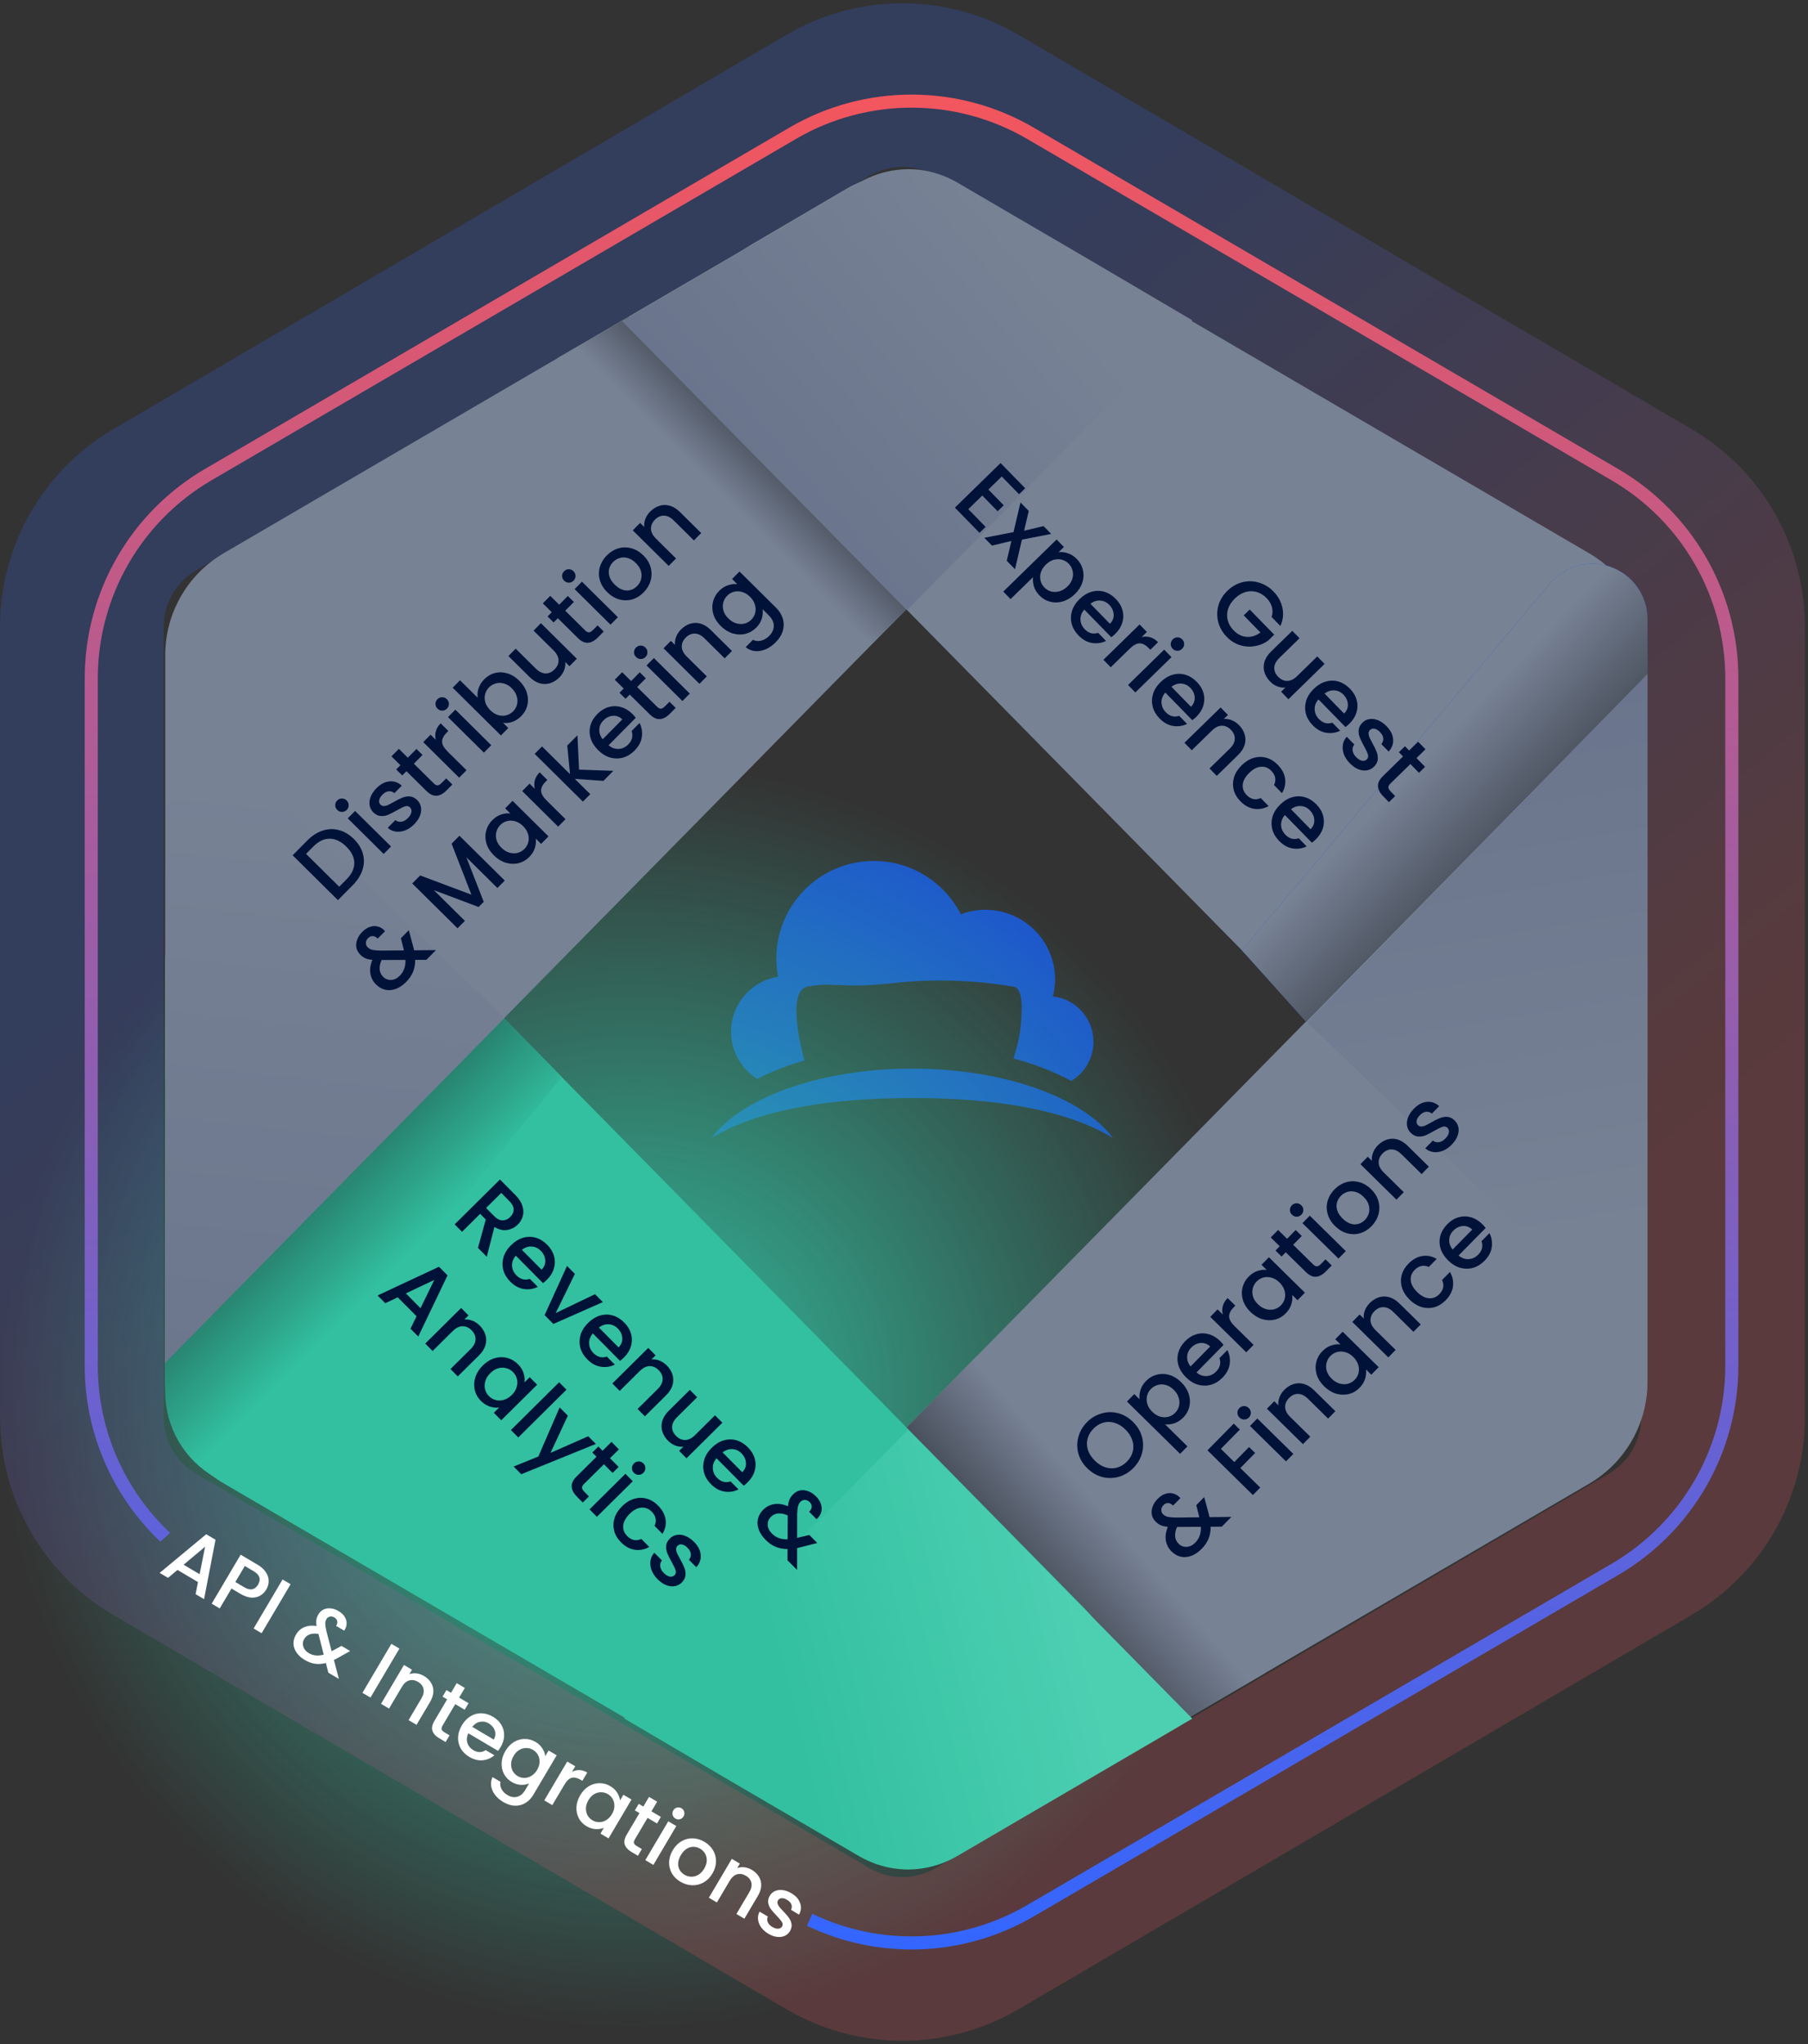
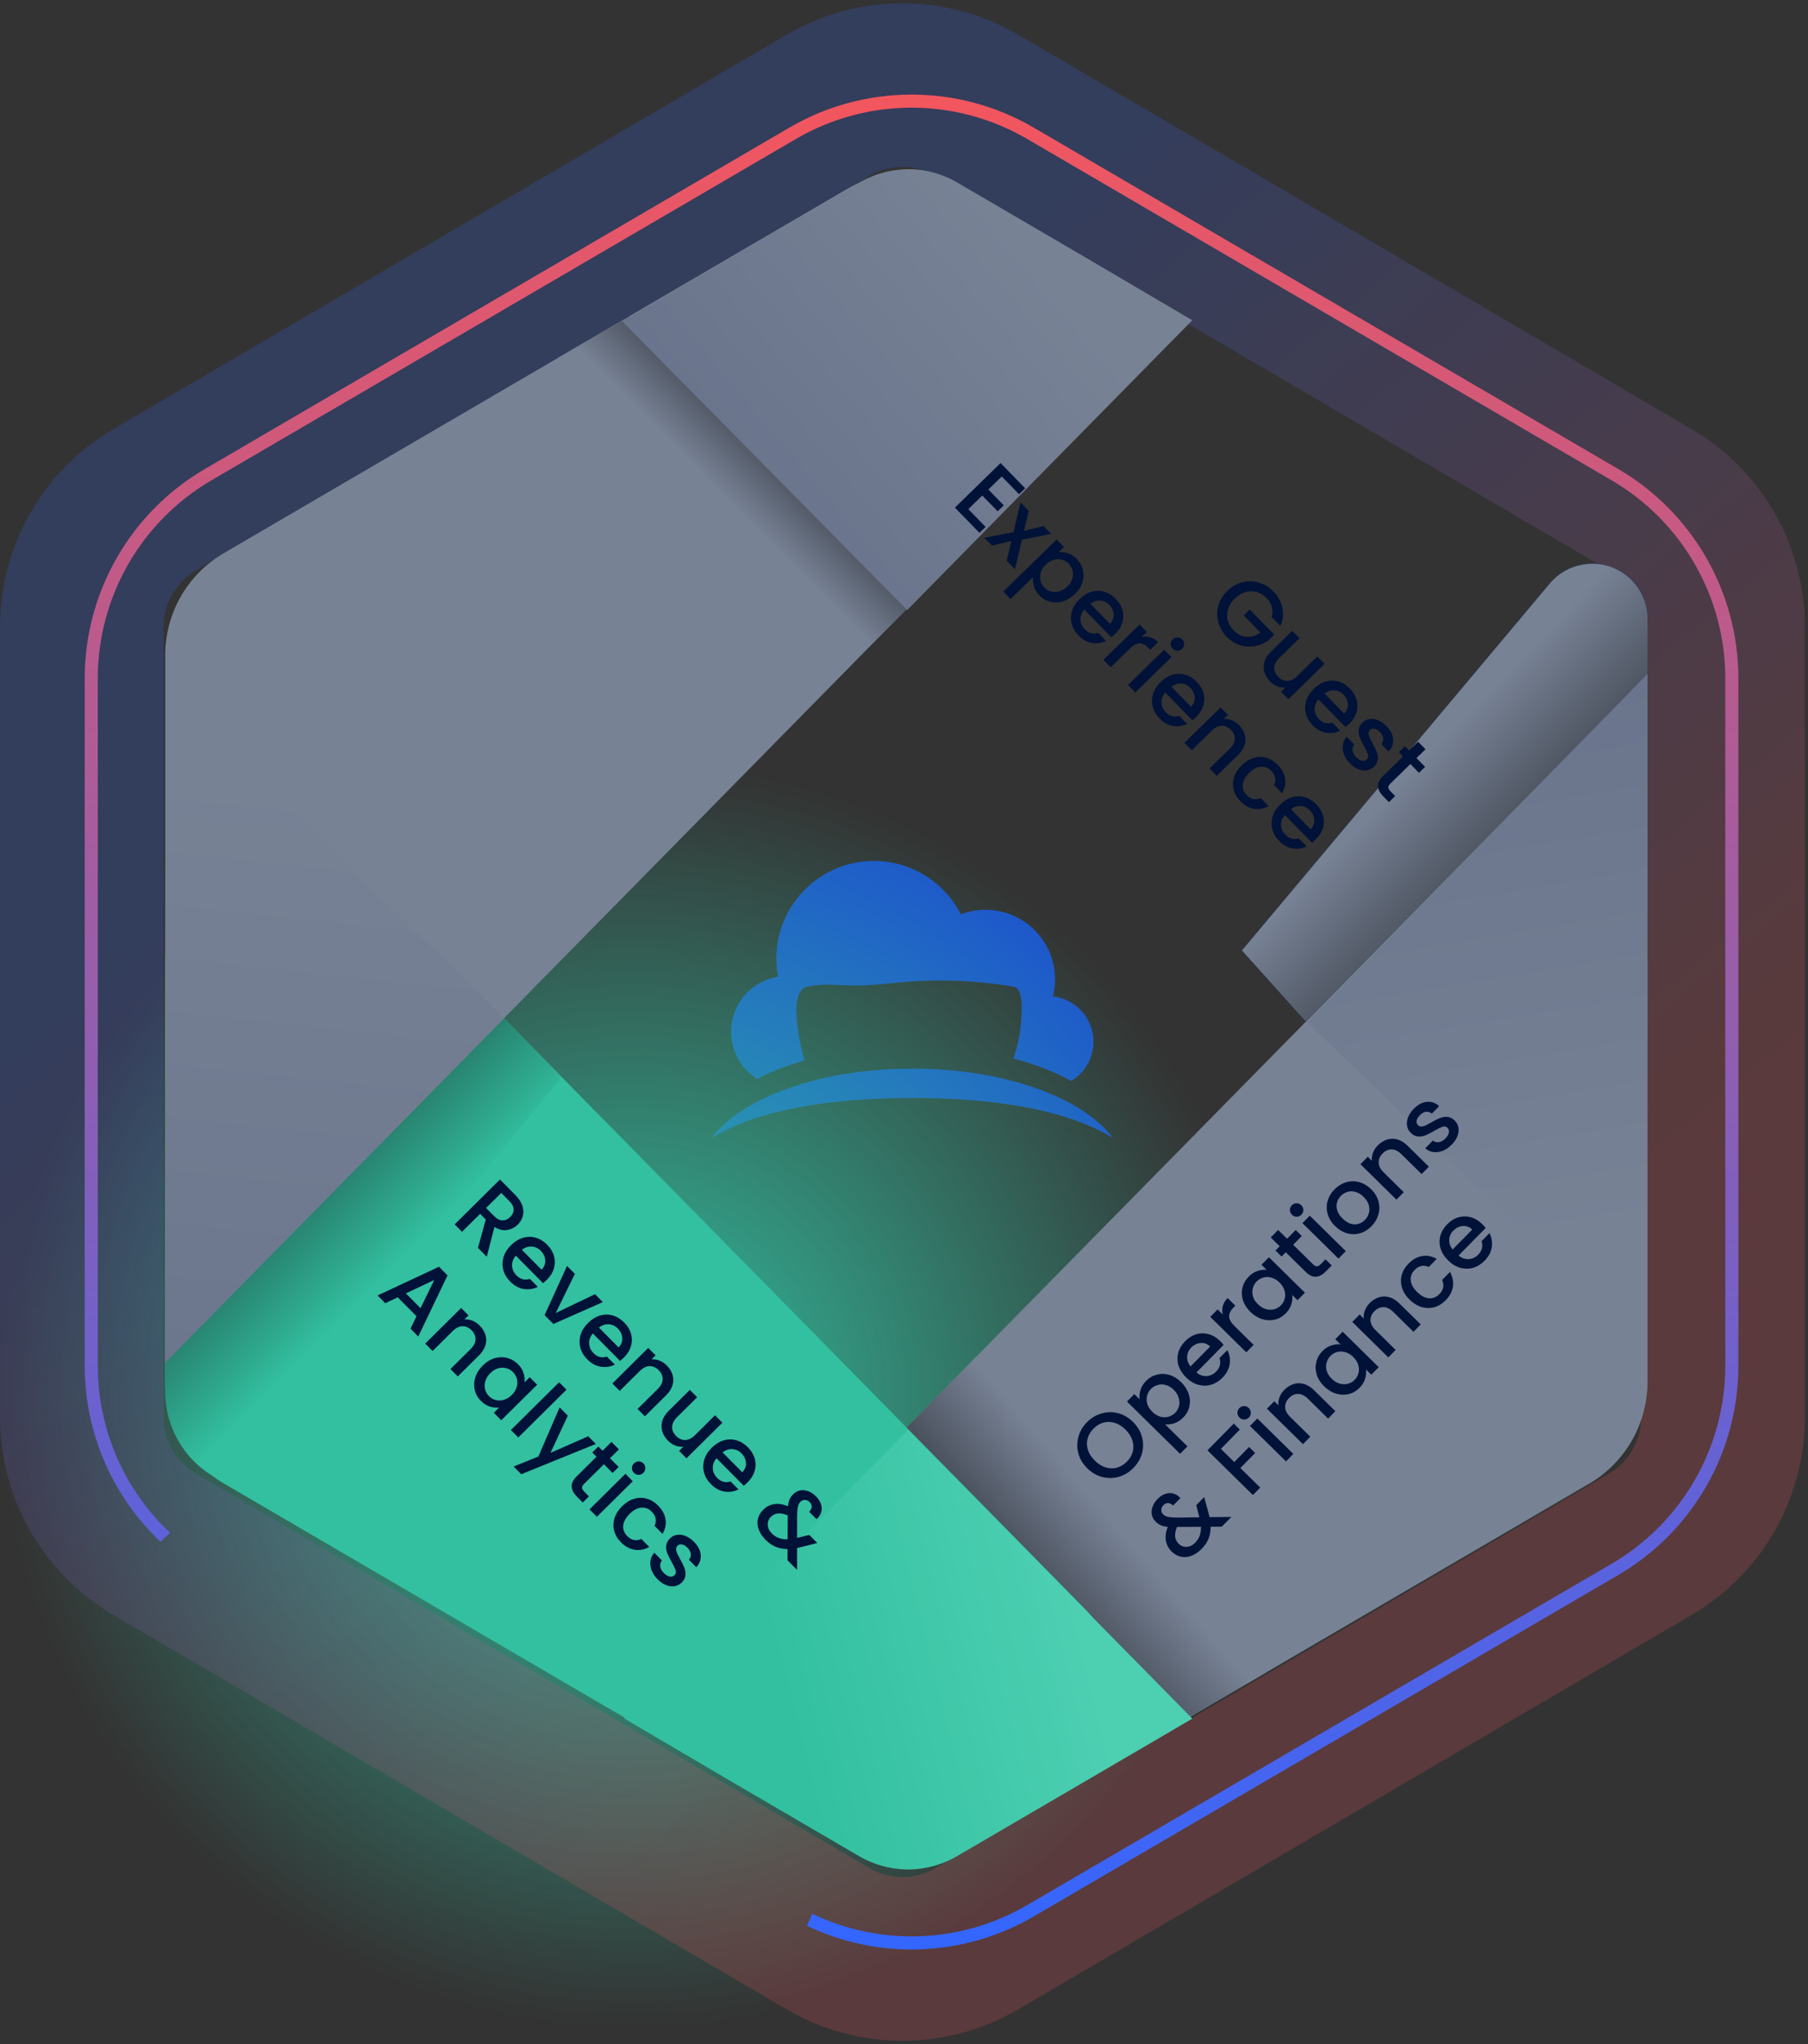
<svg xmlns="http://www.w3.org/2000/svg" width="276" height="312" viewBox="0 0 276 312" fill="none">
  <rect x="0" y="0" width="276" height="312" fill="#333333" stroke="none" />
  <g clip-path="url(#clip0_442_85)">
    <path d="M160.734 152.088C160.942 151.262 161.065 150.392 161.065 149.504C161.065 143.631 156.3 138.867 150.422 138.867C149.105 138.867 147.85 139.118 146.68 139.559C144.212 134.728 139.197 131.415 133.404 131.415C125.179 131.415 118.511 138.083 118.511 146.314C118.511 147.263 118.609 148.188 118.774 149.088C114.708 149.731 111.597 153.234 111.597 157.483C111.597 160.521 113.195 163.191 115.59 164.691C117.702 163.589 120.133 162.64 122.797 161.862C122.797 161.862 119.748 151.268 123.293 150.582C127.604 149.798 127.966 150.986 136.815 150.012C146.337 148.971 154.555 150.582 154.555 150.582C156.215 150.582 156.062 154.066 155.811 156.651C155.553 159.223 154.702 161.562 154.702 161.562C158.027 162.45 161.016 163.619 163.526 164.997C165.56 163.779 166.925 161.562 166.925 159.014C166.925 155.432 164.225 152.486 160.74 152.088H160.734Z" fill="#1D55CC" />
    <path d="M139.258 167.594C151.622 167.594 162.651 169.29 169.907 173.705C165.284 167.52 153.312 163.111 139.258 163.111C125.204 163.111 113.232 167.52 108.609 173.711C115.865 169.296 126.9 167.6 139.258 167.6V167.594Z" fill="#1D55CC" />
    <path d="M96.583 309.583C149.924 309.583 193.166 266.341 193.166 213C193.166 159.659 149.924 116.417 96.583 116.417C43.242 116.417 0 159.659 0 213C0 266.341 43.242 309.583 96.583 309.583Z" fill="url(#paint0_radial_442_85)" />
    <path opacity="0.2" fill-rule="evenodd" clip-rule="evenodd" d="M155.446 5.296L258.226 65.492C268.944 71.769 275.53 83.259 275.53 95.68V216.32C275.53 228.741 268.944 240.231 258.226 246.508L155.446 306.704C144.526 313.099 131.004 313.099 120.085 306.704L17.305 246.508C6.586 240.231 0 228.741 0 216.32V95.68C0 83.259 6.586 71.769 17.305 65.492L120.085 5.296C131.004 -1.099 144.526 -1.099 155.446 5.296ZM142.817 26.86C139.697 25.032 135.833 25.032 132.714 26.86L29.933 87.055C26.871 88.849 24.989 92.131 24.989 95.68V216.32C24.989 219.869 26.871 223.152 29.933 224.945L132.714 285.14C135.833 286.967 139.697 286.967 142.817 285.14L245.597 224.945C248.659 223.152 250.541 219.869 250.541 216.32V95.68C250.541 92.131 248.659 88.849 245.597 87.055L142.817 26.86Z" fill="url(#paint1_linear_442_85)" />
-     <path d="M30.224 241.483L27.093 239.632L25.652 240.842L24.371 240.084L31.479 234.18L32.899 235.02L31.15 244.093L29.859 243.329L30.224 241.483ZM30.472 240.279L31.311 236.085L28.029 238.835L30.472 240.279ZM40.649 242.623C40.424 243.003 40.122 243.309 39.744 243.54C39.365 243.771 38.915 243.878 38.393 243.86C37.875 243.834 37.308 243.639 36.691 243.274L35.336 242.473L33.541 245.507L32.315 244.782L36.737 237.304L39.319 238.831C39.893 239.17 40.318 239.557 40.593 239.991C40.88 240.422 41.021 240.864 41.016 241.315C41.017 241.771 40.895 242.207 40.649 242.623ZM37.283 242.274C37.749 242.55 38.159 242.651 38.511 242.579C38.868 242.5 39.161 242.266 39.39 241.879C39.873 241.061 39.653 240.379 38.727 239.831L37.372 239.03L35.927 241.472L37.283 242.274ZM44.362 241.813L39.94 249.291L38.714 248.566L43.136 241.088L44.362 241.813ZM50.124 255.313L49.745 253.84C49.175 253.987 48.625 254.025 48.096 253.954C47.571 253.876 47.046 253.682 46.523 253.372C45.992 253.058 45.577 252.687 45.278 252.259C44.98 251.831 44.821 251.378 44.802 250.903C44.788 250.42 44.916 249.949 45.188 249.49C45.493 248.973 45.912 248.601 46.443 248.373C46.979 248.138 47.608 248.074 48.329 248.181C48.269 247.807 48.26 247.487 48.301 247.221C48.346 246.948 48.448 246.678 48.605 246.413C48.8 246.083 49.056 245.838 49.374 245.677C49.699 245.52 50.063 245.46 50.468 245.496C50.873 245.532 51.283 245.673 51.699 245.919C52.122 246.17 52.432 246.464 52.629 246.803C52.837 247.139 52.93 247.489 52.908 247.854C52.893 248.223 52.77 248.571 52.537 248.898L51.311 248.173C51.475 247.912 51.531 247.669 51.48 247.445C51.432 247.214 51.29 247.028 51.054 246.888C50.817 246.748 50.581 246.705 50.345 246.76C50.121 246.811 49.95 246.937 49.831 247.138C49.717 247.332 49.656 247.557 49.649 247.815C49.654 248.069 49.707 248.43 49.808 248.896L50.624 252.036L52.132 251.229L53.455 252.011L51.507 253.096L50.977 253.378L51.727 256.261L50.124 255.313ZM47.14 252.328C47.814 252.727 48.573 252.803 49.416 252.556L48.613 249.395C47.567 249.231 46.843 249.49 46.44 250.172C46.224 250.538 46.177 250.927 46.302 251.339C46.43 251.744 46.709 252.074 47.14 252.328ZM60.974 251.636L56.553 259.114L55.326 258.389L59.748 250.911L60.974 251.636ZM64.717 255.81C65.183 256.086 65.542 256.429 65.793 256.839C66.052 257.253 66.173 257.712 66.156 258.215C66.139 258.718 65.972 259.238 65.654 259.776L63.586 263.273L62.37 262.554L64.33 259.24C64.644 258.71 64.75 258.226 64.65 257.789C64.555 257.345 64.277 256.988 63.818 256.716C63.359 256.445 62.908 256.372 62.466 256.498C62.035 256.62 61.663 256.947 61.349 257.478L59.389 260.792L58.163 260.067L61.669 254.138L62.895 254.863L62.494 255.541C62.84 255.416 63.206 255.377 63.596 255.423C63.992 255.473 64.366 255.602 64.717 255.81ZM69.495 260.117L67.555 263.398C67.423 263.621 67.378 263.812 67.419 263.972C67.472 264.129 67.623 264.281 67.874 264.43L68.628 264.875L68.023 265.897L67.055 265.325C66.502 264.998 66.156 264.619 66.014 264.187C65.873 263.754 65.974 263.248 66.317 262.667L68.258 259.385L67.559 258.972L68.15 257.971L68.85 258.384L69.721 256.91L70.959 257.642L70.087 259.116L71.529 259.969L70.937 260.969L69.495 260.117ZM76.426 266.669C76.295 266.892 76.161 267.084 76.027 267.246L71.497 264.568C71.253 265.062 71.204 265.547 71.35 266.02C71.496 266.494 71.798 266.866 72.257 267.138C72.917 267.528 73.547 267.527 74.146 267.136L75.469 267.919C74.968 268.358 74.376 268.613 73.695 268.685C73.025 268.753 72.342 268.582 71.647 268.171C71.08 267.835 70.645 267.409 70.341 266.89C70.049 266.369 69.91 265.803 69.923 265.191C69.948 264.576 70.14 263.964 70.501 263.354C70.861 262.745 71.299 262.282 71.815 261.968C72.341 261.65 72.901 261.497 73.495 261.509C74.095 261.525 74.686 261.705 75.267 262.048C75.826 262.379 76.253 262.796 76.546 263.299C76.839 263.801 76.976 264.347 76.957 264.936C76.942 265.518 76.765 266.095 76.426 266.669ZM75.375 265.525C75.635 265.069 75.688 264.611 75.533 264.152C75.379 263.693 75.068 263.325 74.602 263.049C74.179 262.799 73.736 262.721 73.274 262.816C72.815 262.903 72.422 263.159 72.093 263.584L75.375 265.525ZM81.746 265.88C82.205 266.151 82.555 266.484 82.796 266.878C83.049 267.27 83.195 267.661 83.235 268.053L83.744 267.192L84.981 267.924L81.418 273.949C81.096 274.494 80.695 274.91 80.215 275.198C79.731 275.492 79.198 275.632 78.616 275.618C78.042 275.607 77.453 275.423 76.85 275.067C76.047 274.592 75.492 274.008 75.186 273.313C74.876 272.627 74.876 271.939 75.186 271.251L76.402 271.97C76.313 272.334 76.364 272.698 76.555 273.062C76.749 273.439 77.057 273.752 77.48 274.002C77.975 274.295 78.463 274.379 78.942 274.256C79.429 274.137 79.841 273.791 80.181 273.217L80.766 272.227C80.393 272.384 79.969 272.453 79.496 272.435C79.034 272.413 78.578 272.269 78.126 272.002C77.609 271.697 77.212 271.287 76.934 270.775C76.668 270.259 76.547 269.694 76.572 269.079C76.608 268.462 76.802 267.855 77.154 267.26C77.506 266.664 77.94 266.209 78.455 265.894C78.978 265.584 79.525 265.428 80.097 265.427C80.68 265.424 81.23 265.574 81.746 265.88ZM81.994 270.151C82.236 269.742 82.36 269.336 82.366 268.933C82.379 268.534 82.296 268.175 82.117 267.856C81.937 267.537 81.69 267.284 81.374 267.098C81.059 266.911 80.718 266.816 80.352 266.813C79.99 266.802 79.634 266.897 79.284 267.096C78.945 267.293 78.655 267.595 78.413 268.004C78.171 268.413 78.042 268.82 78.024 269.226C78.014 269.637 78.097 270.005 78.272 270.331C78.458 270.654 78.705 270.907 79.014 271.089C79.329 271.276 79.67 271.371 80.036 271.374C80.402 271.378 80.757 271.278 81.1 271.074C81.454 270.867 81.752 270.56 81.994 270.151ZM87.31 270.462C87.667 270.267 88.042 270.174 88.434 270.183C88.837 270.189 89.243 270.313 89.651 270.555L88.901 271.824L88.589 271.64C88.108 271.355 87.67 271.261 87.275 271.356C86.887 271.456 86.515 271.807 86.158 272.41L84.313 275.53L83.087 274.805L86.592 268.876L87.819 269.602L87.31 270.462ZM88.576 274.014C88.928 273.418 89.362 272.963 89.877 272.648C90.399 272.338 90.947 272.182 91.518 272.181C92.101 272.177 92.651 272.328 93.168 272.634C93.634 272.909 93.984 273.242 94.218 273.632C94.463 274.02 94.61 274.411 94.656 274.807L95.165 273.946L96.403 274.677L92.897 280.606L91.66 279.874L92.181 278.992C91.808 279.149 91.387 279.214 90.918 279.189C90.449 279.163 89.985 279.015 89.526 278.743C89.016 278.442 88.627 278.037 88.356 277.529C88.09 277.013 87.969 276.448 87.994 275.833C88.03 275.216 88.224 274.609 88.576 274.014ZM93.416 276.905C93.657 276.496 93.781 276.09 93.787 275.687C93.801 275.288 93.717 274.929 93.538 274.61C93.359 274.291 93.112 274.038 92.796 273.852C92.48 273.665 92.14 273.57 91.774 273.567C91.412 273.556 91.056 273.65 90.706 273.85C90.367 274.046 90.076 274.349 89.835 274.758C89.593 275.167 89.463 275.574 89.446 275.98C89.436 276.391 89.518 276.759 89.693 277.085C89.88 277.408 90.127 277.661 90.435 277.843C90.751 278.03 91.092 278.125 91.458 278.128C91.824 278.132 92.178 278.032 92.521 277.828C92.876 277.621 93.174 277.314 93.416 276.905ZM98.853 277.477L96.913 280.759C96.781 280.981 96.736 281.172 96.777 281.332C96.829 281.489 96.981 281.641 97.232 281.79L97.985 282.235L97.381 283.257L96.413 282.685C95.86 282.358 95.513 281.979 95.372 281.547C95.231 281.115 95.332 280.608 95.675 280.027L97.616 276.745L96.916 276.332L97.508 275.331L98.207 275.745L99.079 274.271L100.316 275.002L99.445 276.476L100.887 277.329L100.295 278.33L98.853 277.477ZM103.106 277.581C102.883 277.45 102.741 277.264 102.68 277.024C102.618 276.785 102.653 276.553 102.785 276.331C102.916 276.109 103.102 275.967 103.341 275.905C103.581 275.844 103.812 275.879 104.035 276.01C104.25 276.137 104.388 276.321 104.45 276.561C104.511 276.8 104.476 277.031 104.345 277.254C104.213 277.476 104.028 277.618 103.788 277.68C103.548 277.741 103.321 277.708 103.106 277.581ZM103.244 278.723L99.738 284.651L98.511 283.926L102.017 277.997L103.244 278.723ZM103.863 287.221C103.303 286.89 102.872 286.466 102.568 285.947C102.269 285.422 102.126 284.853 102.139 284.242C102.157 283.623 102.346 283.008 102.706 282.399C103.063 281.796 103.511 281.34 104.052 281.031C104.594 280.721 105.168 280.577 105.775 280.597C106.383 280.618 106.97 280.796 107.537 281.131C108.103 281.466 108.542 281.895 108.853 282.417C109.163 282.94 109.313 283.512 109.303 284.136C109.293 284.759 109.11 285.372 108.753 285.974C108.397 286.577 107.945 287.031 107.396 287.336C106.848 287.641 106.261 287.782 105.635 287.761C105.02 287.736 104.429 287.556 103.863 287.221ZM104.493 286.156C104.808 286.342 105.147 286.441 105.508 286.452C105.877 286.466 106.237 286.374 106.587 286.175C106.937 285.975 107.24 285.66 107.494 285.23C107.749 284.799 107.881 284.388 107.889 283.997C107.903 283.598 107.817 283.243 107.634 282.931C107.45 282.619 107.201 282.37 106.885 282.183C106.57 281.997 106.231 281.898 105.869 281.887C105.515 281.881 105.17 281.982 104.834 282.19C104.502 282.391 104.209 282.706 103.954 283.137C103.577 283.775 103.446 284.365 103.561 284.908C103.687 285.447 103.998 285.863 104.493 286.156ZM114.764 285.404C115.23 285.68 115.589 286.023 115.84 286.433C116.099 286.847 116.22 287.306 116.203 287.809C116.186 288.312 116.018 288.833 115.7 289.371L113.633 292.868L112.417 292.149L114.376 288.835C114.69 288.304 114.797 287.82 114.697 287.383C114.601 286.94 114.324 286.582 113.865 286.31C113.406 286.039 112.955 285.966 112.513 286.092C112.082 286.215 111.71 286.541 111.396 287.072L109.436 290.386L108.21 289.661L111.715 283.732L112.942 284.458L112.541 285.136C112.886 285.01 113.253 284.971 113.642 285.017C114.039 285.067 114.412 285.196 114.764 285.404ZM117.292 295.162C116.826 294.886 116.455 294.556 116.179 294.17C115.915 293.782 115.76 293.38 115.715 292.966C115.674 292.545 115.752 292.151 115.95 291.784L117.219 292.534C117.092 292.798 117.086 293.08 117.199 293.379C117.324 293.676 117.551 293.921 117.881 294.117C118.225 294.32 118.529 294.412 118.792 294.394C119.066 294.372 119.265 294.257 119.388 294.049C119.519 293.827 119.509 293.598 119.358 293.363C119.213 293.133 118.95 292.817 118.567 292.416C118.194 292.031 117.902 291.699 117.69 291.419C117.478 291.139 117.338 290.819 117.27 290.459C117.209 290.103 117.293 289.732 117.523 289.345C117.709 289.029 117.972 288.797 118.311 288.649C118.655 288.494 119.043 288.443 119.477 288.496C119.917 288.553 120.363 288.715 120.815 288.983C121.489 289.381 121.929 289.874 122.135 290.46C122.351 291.043 122.3 291.637 121.981 292.242L120.754 291.517C120.89 291.239 120.907 290.964 120.807 290.691C120.706 290.419 120.491 290.185 120.161 289.99C119.839 289.799 119.555 289.714 119.311 289.734C119.067 289.754 118.885 289.865 118.766 290.066C118.673 290.223 118.652 290.39 118.703 290.565C118.754 290.741 118.843 290.91 118.97 291.072C119.101 291.227 119.3 291.446 119.568 291.73C119.93 292.1 120.212 292.426 120.412 292.709C120.624 292.989 120.763 293.303 120.828 293.652C120.893 294 120.817 294.366 120.599 294.751C120.4 295.088 120.128 295.334 119.785 295.489C119.442 295.644 119.053 295.695 118.62 295.642C118.194 295.594 117.751 295.434 117.292 295.162Z" fill="white" />
    <path fill-rule="evenodd" clip-rule="evenodd" d="M12.931 208.462C12.931 218.739 17.194 228.413 24.477 235.316L25.973 233.978C19.011 227.44 14.931 218.24 14.931 208.462V103.538C14.931 91.096 21.536 79.589 32.281 73.315L121.501 21.211C132.406 14.842 145.897 14.842 156.802 21.211L246.022 73.315C256.767 79.589 263.372 91.096 263.372 103.538V208.462C263.372 220.904 256.767 232.411 246.022 238.685L156.802 290.789C146.712 296.681 134.41 297.122 123.99 292.111L123.192 293.947C134.193 299.209 147.166 298.732 157.81 292.516L247.031 240.412C258.389 233.779 265.372 221.615 265.372 208.462V103.538C265.372 90.385 258.389 78.221 247.031 71.588L157.81 19.484C146.282 12.752 132.021 12.752 120.493 19.484L31.272 71.588C19.914 78.221 12.931 90.385 12.931 103.538V208.462Z" fill="url(#paint2_linear_442_85)" />
    <path d="M220.667 134.278L111.193 245.532C102.976 253.882 104.799 267.732 114.897 273.672L129.173 282.07C134.79 285.374 141.754 285.384 147.38 282.096L242.578 226.475C248.102 223.248 251.497 217.331 251.497 210.934V146.903C251.497 130.796 231.964 122.797 220.667 134.278Z" fill="#778295" />
    <path d="M193.048 255.414L149.066 207.044L131.77 224.621L164.814 258.69C169.62 263.645 177.188 264.681 183.149 261.198L193.048 255.414Z" fill="url(#paint3_linear_442_85)" />
    <path d="M56.054 134.218L165.528 245.472C173.745 253.822 171.922 267.672 161.824 273.612L147.548 282.01C141.931 285.314 134.967 285.324 129.341 282.037L34.143 226.415C28.619 223.188 25.224 217.271 25.224 210.874V146.843C25.224 130.736 44.757 122.737 56.054 134.218Z" fill="#32C0A0" />
    <path d="M75.382 153.783L85.735 164.386L34.918 226.679L32.847 225.51C28.137 222.849 25.224 217.859 25.224 212.449V202.937L75.382 153.783Z" fill="url(#paint4_linear_442_85)" />
    <path d="M56.054 176.642L165.528 65.388C173.745 57.038 171.922 43.188 161.824 37.248L147.548 28.85C141.931 25.546 134.967 25.536 129.341 28.823L34.143 84.445C28.619 87.672 25.224 93.589 25.224 99.986V164.017C25.224 180.124 44.757 188.123 56.054 176.642Z" fill="#778295" />
    <path d="M133.19 98.175L139.302 92.1L95.959 48.377L85.119 54.658L133.19 98.175Z" fill="url(#paint5_linear_442_85)" />
-     <path d="M220.668 176.646L111.168 65.376C102.946 57.021 104.777 43.162 114.885 37.227L129.178 28.837C134.792 25.541 141.749 25.534 147.371 28.818L242.578 84.445C248.102 87.672 251.497 93.589 251.497 99.986V164.02C251.497 180.126 231.965 188.125 220.668 176.646Z" fill="#778295" />
    <path fill-rule="evenodd" clip-rule="evenodd" d="M140.382 25.919C142.377 26.163 144.335 26.809 146.128 27.857L165.799 39.35L182.008 48.885L138.485 93.116L94.964 49.024L131.16 27.876C133.991 26.222 137.23 25.57 140.382 25.919Z" fill="url(#paint6_linear_442_85)" />
    <path fill-rule="evenodd" clip-rule="evenodd" d="M138.145 285.348C135.715 285.259 133.301 284.58 131.126 283.309L111.476 271.828L95.272 262.296L138.625 218.239L182.008 262.324L177.236 265.125L146.121 283.305C143.661 284.742 140.895 285.423 138.145 285.348Z" fill="url(#paint7_linear_442_85)" />
    <path d="M200.086 156.743L189.601 145.073L236.589 89.073C239.233 85.921 243.765 85.135 247.317 87.212C249.906 88.726 251.497 91.5 251.497 94.499V104.337L200.086 156.743Z" fill="url(#paint8_linear_442_85)" />
    <path d="M200.086 156.743L189.601 145.073L236.589 89.073C239.233 85.921 243.765 85.135 247.317 87.212C249.906 88.726 251.497 91.5 251.497 94.499V104.337L200.086 156.743Z" fill="url(#paint9_linear_442_85)" />
    <path d="M251.497 102.946L188.783 166.774L207.445 220.765C210.161 228.623 218.751 232.773 226.595 230.016L241.471 224.788C247.478 222.677 251.497 217.003 251.497 210.636V102.946Z" fill="#778295" />
    <path d="M72.967 190.473L74.155 186.142L73.298 185.277L70.533 188.017L69.41 186.883L76.321 180.034L78.686 182.421C79.212 182.951 79.563 183.491 79.738 184.039C79.92 184.594 79.945 185.116 79.81 185.604C79.683 186.098 79.427 186.536 79.042 186.917C78.591 187.364 78.049 187.638 77.415 187.741C76.794 187.844 76.148 187.689 75.477 187.277L74.308 191.825L72.967 190.473ZM74.203 184.38L75.444 185.633C75.865 186.058 76.286 186.271 76.709 186.273C77.138 186.281 77.531 186.108 77.889 185.753C78.247 185.399 78.42 185.017 78.409 184.607C78.404 184.192 78.189 183.768 77.761 183.337L76.52 182.084L74.203 184.38ZM83.487 195.34C83.281 195.544 83.082 195.714 82.89 195.852L78.742 191.666C78.337 192.132 78.147 192.643 78.17 193.197C78.194 193.752 78.416 194.241 78.837 194.666C79.441 195.276 80.124 195.454 80.884 195.2L82.096 196.423C81.428 196.756 80.714 196.865 79.956 196.75C79.211 196.634 78.52 196.255 77.882 195.612C77.363 195.088 77.013 194.502 76.831 193.855C76.662 193.207 76.672 192.554 76.86 191.895C77.061 191.236 77.443 190.627 78.007 190.068C78.57 189.51 79.176 189.133 79.823 188.938C80.484 188.743 81.134 188.736 81.774 188.917C82.419 189.105 83.008 189.467 83.541 190.004C84.053 190.522 84.397 191.094 84.572 191.722C84.748 192.35 84.741 192.98 84.554 193.613C84.373 194.239 84.017 194.815 83.487 195.34ZM82.672 193.802C83.083 193.381 83.27 192.901 83.233 192.359C83.196 191.818 82.964 191.332 82.537 190.901C82.149 190.51 81.691 190.3 81.164 190.271C80.642 190.236 80.143 190.402 79.666 190.769L82.672 193.802ZM84.832 200.417L90.834 197.543L92.026 198.747L84.478 202.088L83.137 200.736L86.557 193.228L87.759 194.441L84.832 200.417ZM95.247 207.207C95.041 207.411 94.842 207.582 94.65 207.719L90.502 203.533C90.097 204 89.906 204.51 89.93 205.065C89.954 205.619 90.176 206.109 90.597 206.533C91.201 207.143 91.883 207.321 92.644 207.067L93.856 208.29C93.188 208.624 92.474 208.732 91.716 208.617C90.971 208.501 90.279 208.122 89.642 207.479C89.123 206.955 88.773 206.369 88.591 205.722C88.422 205.074 88.432 204.421 88.62 203.762C88.821 203.103 89.203 202.494 89.766 201.936C90.33 201.377 90.935 201 91.583 200.805C92.244 200.61 92.894 200.604 93.533 200.785C94.179 200.972 94.768 201.335 95.3 201.872C95.813 202.389 96.157 202.961 96.332 203.589C96.507 204.217 96.501 204.847 96.314 205.48C96.133 206.106 95.777 206.682 95.247 207.207ZM94.432 205.669C94.843 205.249 95.03 204.768 94.993 204.226C94.956 203.685 94.724 203.199 94.297 202.768C93.909 202.377 93.451 202.167 92.923 202.138C92.402 202.103 91.903 202.269 91.426 202.636L94.432 205.669ZM101.787 208.417C102.214 208.848 102.505 209.321 102.661 209.837C102.824 210.359 102.825 210.89 102.664 211.43C102.503 211.971 102.174 212.487 101.677 212.98L98.445 216.183L97.331 215.059L100.394 212.024C100.885 211.538 101.138 211.044 101.153 210.542C101.175 210.034 100.976 209.568 100.556 209.144C100.135 208.72 99.668 208.513 99.153 208.524C98.651 208.535 98.155 208.783 97.664 209.269L94.602 212.305L93.478 211.171L98.958 205.741L100.081 206.875L99.454 207.496C99.864 207.458 100.273 207.519 100.681 207.679C101.096 207.846 101.465 208.092 101.787 208.417ZM110.274 217.161L104.795 222.591L103.672 221.457L104.318 220.817C103.915 220.861 103.503 220.803 103.081 220.643C102.673 220.483 102.308 220.24 101.986 219.915C101.559 219.484 101.264 219.008 101.101 218.486C100.945 217.97 100.944 217.439 101.099 216.892C101.26 216.352 101.589 215.835 102.086 215.342L105.308 212.149L106.421 213.273L103.368 216.298C102.878 216.785 102.622 217.282 102.599 217.79C102.584 218.291 102.786 218.754 103.207 219.178C103.627 219.603 104.088 219.809 104.59 219.799C105.105 219.788 105.608 219.539 106.098 219.053L109.151 216.028L110.274 217.161ZM114.128 226.261C113.922 226.465 113.723 226.635 113.531 226.773L109.383 222.586C108.978 223.053 108.788 223.564 108.812 224.118C108.835 224.673 109.058 225.162 109.478 225.586C110.082 226.196 110.765 226.374 111.525 226.12L112.737 227.344C112.069 227.677 111.356 227.786 110.597 227.67C109.852 227.555 109.161 227.175 108.523 226.532C108.004 226.009 107.654 225.423 107.472 224.775C107.303 224.128 107.313 223.475 107.501 222.815C107.702 222.156 108.084 221.548 108.648 220.989C109.211 220.431 109.817 220.054 110.464 219.859C111.125 219.664 111.775 219.657 112.415 219.838C113.061 220.026 113.65 220.388 114.182 220.925C114.694 221.442 115.038 222.015 115.213 222.643C115.389 223.27 115.383 223.901 115.195 224.533C115.014 225.159 114.658 225.735 114.128 226.261ZM113.313 224.723C113.724 224.302 113.911 223.821 113.874 223.28C113.837 222.739 113.605 222.252 113.178 221.822C112.79 221.43 112.332 221.22 111.805 221.192C111.283 221.156 110.784 221.322 110.307 221.69L113.313 224.723ZM120.211 238.148L120.219 236.445C119.559 236.442 118.952 236.327 118.399 236.1C117.852 235.867 117.339 235.508 116.859 235.024C116.373 234.533 116.029 234.014 115.827 233.465C115.625 232.916 115.581 232.382 115.696 231.861C115.817 231.333 116.09 230.859 116.514 230.439C116.991 229.966 117.55 229.681 118.191 229.585C118.838 229.483 119.537 229.591 120.288 229.912C120.33 229.489 120.41 229.14 120.53 228.863C120.657 228.58 120.843 228.317 121.088 228.074C121.393 227.772 121.741 227.579 122.13 227.495C122.527 227.417 122.939 227.455 123.367 227.609C123.796 227.763 124.2 228.032 124.581 228.417C124.969 228.808 125.221 229.215 125.338 229.638C125.468 230.061 125.47 230.466 125.342 230.855C125.222 231.251 124.989 231.593 124.645 231.882L123.521 230.748C123.773 230.512 123.903 230.265 123.911 230.007C123.925 229.743 123.824 229.502 123.607 229.283C123.39 229.064 123.147 228.951 122.876 228.943C122.619 228.936 122.397 229.024 122.212 229.208C122.033 229.385 121.903 229.612 121.823 229.889C121.755 230.166 121.711 230.572 121.688 231.106L121.682 234.739L123.545 234.292L124.757 235.515L122.339 236.138L121.685 236.293L121.679 239.629L120.211 238.148ZM117.824 234.068C118.442 234.691 119.242 234.989 120.226 234.96L120.252 231.307C119.165 230.834 118.307 230.909 117.677 231.533C117.339 231.868 117.179 232.277 117.196 232.759C117.221 233.234 117.43 233.67 117.824 234.068ZM63.586 200.912L60.718 198.019L58.814 198.921L57.641 197.737L67.016 193.355L68.317 194.668L63.849 204.002L62.667 202.809L63.586 200.912ZM64.195 199.678L66.294 195.371L61.959 197.42L64.195 199.678ZM73.224 202.325C73.651 202.756 73.943 203.229 74.099 203.745C74.262 204.267 74.263 204.798 74.102 205.339C73.941 205.879 73.612 206.396 73.115 206.888L69.883 210.091L68.769 208.967L71.832 205.932C72.323 205.446 72.576 204.952 72.591 204.451C72.613 203.943 72.414 203.476 71.994 203.052C71.573 202.628 71.106 202.421 70.591 202.432C70.089 202.443 69.593 202.691 69.102 203.177L66.04 206.213L64.916 205.079L70.395 199.649L71.519 200.783L70.892 201.404C71.302 201.366 71.711 201.427 72.119 201.587C72.534 201.754 72.903 202 73.224 202.325ZM73.706 208.42C74.256 207.874 74.855 207.504 75.503 207.309C76.157 207.121 76.794 207.107 77.413 207.268C78.046 207.43 78.599 207.749 79.072 208.226C79.499 208.657 79.784 209.117 79.927 209.606C80.083 210.095 80.131 210.561 80.069 211.003L80.865 210.214L81.998 211.358L76.519 216.788L75.385 215.644L76.201 214.836C75.752 214.9 75.277 214.852 74.776 214.691C74.275 214.53 73.815 214.238 73.394 213.813C72.928 213.343 72.62 212.794 72.471 212.166C72.329 211.532 72.358 210.885 72.559 210.226C72.773 209.567 73.156 208.965 73.706 208.42ZM78.13 212.924C78.508 212.55 78.757 212.145 78.878 211.71C79.006 211.282 79.017 210.869 78.913 210.473C78.81 210.076 78.613 209.732 78.324 209.44C78.035 209.149 77.693 208.949 77.297 208.842C76.909 208.728 76.496 208.729 76.06 208.846C75.637 208.963 75.237 209.209 74.859 209.583C74.481 209.958 74.225 210.362 74.091 210.797C73.963 211.239 73.948 211.661 74.046 212.064C74.156 212.467 74.352 212.811 74.635 213.096C74.924 213.388 75.266 213.588 75.662 213.695C76.057 213.802 76.47 213.794 76.899 213.671C77.342 213.548 77.752 213.299 78.13 212.924ZM86.477 212.118L79.118 219.41L77.994 218.277L85.353 210.984L86.477 212.118ZM90.96 220.401L79.574 225.022L78.411 223.849L82.18 222.322L85.431 214.823L86.683 216.085L84.034 221.766L89.797 219.228L90.96 220.401ZM92.193 223.496L89.16 226.501C88.955 226.705 88.852 226.899 88.851 227.084C88.863 227.269 88.984 227.477 89.214 227.709L89.904 228.406L88.959 229.342L88.072 228.447C87.567 227.936 87.298 227.427 87.268 226.919C87.237 226.41 87.49 225.89 88.027 225.358L91.06 222.352L90.42 221.706L91.344 220.789L91.985 221.436L93.347 220.086L94.481 221.229L93.118 222.579L94.439 223.912L93.514 224.828L92.193 223.496ZM96.772 224.814C96.568 224.609 96.467 224.367 96.468 224.09C96.469 223.813 96.573 223.573 96.778 223.369C96.984 223.165 97.225 223.064 97.502 223.065C97.779 223.067 98.02 223.17 98.224 223.375C98.421 223.574 98.519 223.812 98.517 224.09C98.516 224.367 98.413 224.607 98.207 224.811C98.002 225.015 97.76 225.116 97.483 225.114C97.206 225.113 96.969 225.013 96.772 224.814ZM96.598 226.091L91.118 231.52L89.995 230.387L95.474 224.957L96.598 226.091ZM94.963 229.911C95.527 229.353 96.132 228.976 96.78 228.781C97.441 228.586 98.088 228.576 98.721 228.75C99.353 228.924 99.929 229.274 100.448 229.797C101.105 230.46 101.488 231.165 101.597 231.911C101.719 232.657 101.564 233.396 101.131 234.127L99.919 232.903C100.093 232.535 100.147 232.165 100.083 231.795C100.018 231.425 99.822 231.075 99.494 230.743C99.034 230.279 98.5 230.072 97.893 230.122C97.298 230.172 96.706 230.49 96.116 231.074C95.526 231.659 95.2 232.252 95.138 232.852C95.082 233.459 95.285 233.994 95.745 234.458C96.395 235.115 97.114 235.263 97.901 234.904L99.113 236.127C98.398 236.52 97.658 236.662 96.893 236.552C96.135 236.437 95.434 236.054 94.79 235.404C94.271 234.881 93.927 234.302 93.758 233.667C93.596 233.026 93.612 232.38 93.807 231.727C94.014 231.075 94.4 230.469 94.963 229.911ZM100.383 241.049C99.956 240.618 99.648 240.155 99.459 239.659C99.283 239.163 99.229 238.684 99.297 238.223C99.372 237.754 99.569 237.349 99.887 237.008L101.05 238.181C100.837 238.431 100.75 238.734 100.788 239.091C100.839 239.447 101.016 239.778 101.318 240.083C101.634 240.401 101.936 240.587 102.226 240.642C102.53 240.696 102.778 240.628 102.97 240.437C103.175 240.233 103.229 239.983 103.132 239.685C103.041 239.395 102.845 238.978 102.543 238.435C102.249 237.913 102.026 237.469 101.876 237.106C101.726 236.742 101.665 236.356 101.693 235.947C101.728 235.544 101.925 235.166 102.283 234.811C102.574 234.522 102.925 234.345 103.334 234.281C103.751 234.21 104.186 234.265 104.64 234.445C105.102 234.632 105.539 234.935 105.953 235.352C106.571 235.975 106.907 236.634 106.964 237.327C107.033 238.02 106.809 238.649 106.292 239.215L105.168 238.081C105.394 237.818 105.491 237.525 105.459 237.201C105.428 236.878 105.261 236.564 104.959 236.259C104.663 235.96 104.38 235.787 104.11 235.74C103.84 235.692 103.612 235.761 103.426 235.945C103.28 236.089 103.21 236.264 103.216 236.468C103.221 236.673 103.27 236.881 103.361 237.093C103.459 237.298 103.613 237.592 103.823 237.976C104.111 238.479 104.323 238.912 104.46 239.276C104.61 239.639 104.671 240.019 104.643 240.415C104.615 240.811 104.428 241.186 104.084 241.541C103.772 241.85 103.408 242.039 102.992 242.11C102.576 242.181 102.141 242.126 101.686 241.946C101.238 241.772 100.804 241.473 100.383 241.049Z" fill="#001238" />
    <path d="M194.116 94.177C194.287 93.657 194.303 93.153 194.164 92.663C194.031 92.166 193.759 91.707 193.348 91.287C192.898 90.826 192.394 90.516 191.835 90.358C191.276 90.2 190.705 90.203 190.122 90.367C189.546 90.539 189.007 90.869 188.506 91.358C188.005 91.847 187.659 92.381 187.468 92.959C187.289 93.538 187.272 94.109 187.417 94.671C187.563 95.234 187.86 95.746 188.31 96.207C188.916 96.828 189.582 97.162 190.308 97.21C191.033 97.259 191.736 97.036 192.415 96.543L189.862 93.928L190.773 93.038L194.519 96.874L193.628 97.745C193.015 98.2 192.329 98.492 191.568 98.621C190.814 98.758 190.056 98.709 189.293 98.476C188.543 98.242 187.872 97.822 187.278 97.214C186.639 96.56 186.206 95.815 185.978 94.981C185.757 94.14 185.761 93.295 185.989 92.447C186.223 91.605 186.681 90.851 187.362 90.186C188.043 89.521 188.807 89.081 189.655 88.867C190.509 88.659 191.35 88.679 192.178 88.927C193.02 89.174 193.758 89.622 194.39 90.27C195.114 91.011 195.573 91.848 195.766 92.781C195.973 93.714 195.869 94.637 195.456 95.549L194.116 94.177ZM202.203 101.336L196.684 106.726L195.569 105.584L196.22 104.948C195.817 104.989 195.405 104.928 194.984 104.765C194.577 104.602 194.214 104.356 193.894 104.029C193.47 103.595 193.179 103.117 193.02 102.593C192.868 102.077 192.871 101.545 193.029 100.999C193.194 100.46 193.527 99.946 194.028 99.457L197.273 96.288L198.378 97.42L195.303 100.423C194.809 100.905 194.549 101.4 194.523 101.908C194.504 102.41 194.703 102.874 195.12 103.301C195.538 103.729 195.997 103.939 196.499 103.932C197.014 103.924 197.518 103.68 198.013 103.197L201.088 100.194L202.203 101.336ZM205.989 110.464C205.782 110.666 205.582 110.835 205.389 110.972L201.271 106.755C200.863 107.218 200.669 107.728 200.689 108.282C200.708 108.837 200.927 109.328 201.344 109.755C201.944 110.37 202.625 110.553 203.387 110.304L204.59 111.536C203.92 111.865 203.206 111.969 202.448 111.847C201.704 111.726 201.015 111.342 200.383 110.694C199.868 110.167 199.521 109.578 199.344 108.93C199.181 108.281 199.195 107.628 199.388 106.97C199.593 106.312 199.98 105.706 200.548 105.152C201.115 104.598 201.724 104.226 202.373 104.035C203.035 103.845 203.685 103.843 204.323 104.029C204.968 104.221 205.554 104.588 206.082 105.129C206.591 105.65 206.93 106.225 207.101 106.854C207.272 107.483 207.261 108.113 207.069 108.744C206.883 109.369 206.523 109.942 205.989 110.464ZM205.186 108.92C205.6 108.502 205.79 108.023 205.757 107.481C205.724 106.94 205.495 106.452 205.072 106.018C204.687 105.624 204.231 105.41 203.703 105.378C203.182 105.338 202.682 105.501 202.202 105.865L205.186 108.92ZM206.058 116.506C205.634 116.072 205.329 115.606 205.144 115.109C204.971 114.612 204.921 114.133 204.992 113.671C205.071 113.204 205.27 112.8 205.591 112.461L206.745 113.643C206.531 113.891 206.441 114.194 206.477 114.55C206.525 114.907 206.7 115.239 207 115.547C207.313 115.867 207.614 116.056 207.904 116.112C208.207 116.168 208.455 116.102 208.649 115.913C208.856 115.711 208.911 115.461 208.816 115.162C208.727 114.871 208.534 114.453 208.237 113.908C207.946 113.383 207.727 112.938 207.579 112.574C207.432 112.209 207.374 111.822 207.405 111.413C207.443 111.011 207.642 110.634 208.003 110.282C208.297 109.995 208.648 109.821 209.058 109.76C209.475 109.692 209.91 109.75 210.363 109.934C210.823 110.124 211.258 110.429 211.669 110.85C212.282 111.478 212.614 112.138 212.665 112.832C212.729 113.526 212.501 114.153 211.979 114.715L210.864 113.573C211.092 113.312 211.191 113.019 211.162 112.695C211.133 112.372 210.968 112.056 210.668 111.749C210.375 111.449 210.093 111.274 209.823 111.224C209.553 111.175 209.325 111.241 209.138 111.424C208.991 111.567 208.919 111.741 208.923 111.946C208.928 112.151 208.975 112.359 209.065 112.571C209.161 112.777 209.313 113.073 209.519 113.458C209.804 113.963 210.013 114.398 210.147 114.762C210.295 115.127 210.353 115.507 210.322 115.903C210.291 116.299 210.101 116.673 209.754 117.025C209.44 117.331 209.075 117.518 208.658 117.586C208.242 117.654 207.807 117.596 207.354 117.412C206.907 117.235 206.475 116.933 206.058 116.506ZM215.305 116.617L212.25 119.601C212.043 119.803 211.938 119.996 211.936 120.181C211.947 120.366 212.067 120.575 212.295 120.809L212.979 121.51L212.028 122.439L211.148 121.538C210.645 121.024 210.381 120.512 210.354 120.004C210.327 119.495 210.584 118.977 211.125 118.449L214.18 115.466L213.544 114.814L214.476 113.905L215.112 114.556L216.484 113.216L217.609 114.368L216.236 115.708L217.547 117.05L216.615 117.96L215.305 116.617ZM152.923 72.73L150.88 74.725L153.227 77.129L152.296 78.039L149.948 75.635L147.815 77.718L150.456 80.422L149.524 81.332L145.768 77.486L152.74 70.678L156.496 74.525L155.564 75.434L152.923 72.73ZM156.001 82.374L154.947 86.885L153.685 85.593L154.394 82.572L151.426 83.279L150.262 82.088L154.717 81.22L155.781 76.698L157.043 77.99L156.334 81.011L159.302 80.304L160.466 81.496L156.001 82.374ZM161.601 84.282C162.044 84.228 162.516 84.283 163.015 84.447C163.515 84.612 163.97 84.904 164.381 85.325C164.85 85.806 165.157 86.36 165.302 86.989C165.459 87.618 165.435 88.255 165.229 88.899C165.024 89.543 164.644 90.136 164.089 90.677C163.535 91.219 162.927 91.591 162.264 91.794C161.609 91.991 160.962 92.01 160.323 91.85C159.698 91.691 159.151 91.371 158.681 90.89C158.271 90.469 157.989 90.014 157.836 89.524C157.69 89.027 157.643 88.551 157.695 88.097L154.269 91.442L153.154 90.3L161.298 82.348L162.413 83.49L161.601 84.282ZM162.955 89.515C163.336 89.144 163.584 88.744 163.702 88.317C163.832 87.889 163.84 87.477 163.726 87.079C163.625 86.682 163.432 86.337 163.145 86.043C162.864 85.756 162.523 85.553 162.122 85.436C161.728 85.326 161.312 85.328 160.875 85.442C160.444 85.562 160.039 85.808 159.658 86.179C159.278 86.551 159.019 86.954 158.882 87.388C158.758 87.822 158.746 88.238 158.847 88.635C158.954 89.039 159.148 89.384 159.429 89.671C159.715 89.965 160.056 90.167 160.451 90.278C160.859 90.388 161.281 90.38 161.718 90.253C162.162 90.133 162.574 89.887 162.955 89.515ZM170.242 96.757C170.035 96.96 169.835 97.129 169.642 97.265L165.524 93.048C165.116 93.512 164.922 94.021 164.941 94.576C164.961 95.13 165.18 95.621 165.597 96.049C166.197 96.663 166.878 96.846 167.64 96.598L168.843 97.83C168.172 98.158 167.458 98.262 166.701 98.141C165.956 98.02 165.268 97.635 164.635 96.988C164.12 96.46 163.774 95.872 163.597 95.223C163.433 94.574 163.448 93.921 163.64 93.263C163.846 92.606 164.233 92 164.8 91.445C165.368 90.891 165.976 90.519 166.625 90.329C167.288 90.139 167.938 90.136 168.576 90.322C169.22 90.515 169.807 90.881 170.335 91.422C170.844 91.943 171.183 92.518 171.354 93.147C171.525 93.776 171.514 94.406 171.322 95.038C171.136 95.662 170.776 96.236 170.242 96.757ZM169.438 95.213C169.853 94.796 170.043 94.316 170.01 93.775C169.977 93.233 169.748 92.745 169.324 92.311C168.94 91.917 168.484 91.704 167.956 91.671C167.435 91.632 166.935 91.794 166.455 92.158L169.438 95.213ZM174.277 97.243C174.721 97.136 175.153 97.144 175.574 97.268C176.008 97.392 176.411 97.644 176.782 98.025L175.6 99.179L175.317 98.889C174.88 98.441 174.434 98.212 173.979 98.2C173.53 98.194 173.025 98.465 172.464 99.013L169.559 101.85L168.444 100.708L173.963 95.318L175.078 96.46L174.277 97.243ZM179.016 99.03C178.814 98.823 178.714 98.581 178.717 98.303C178.721 98.026 178.826 97.787 179.033 97.584C179.24 97.382 179.482 97.283 179.759 97.286C180.036 97.289 180.276 97.395 180.478 97.602C180.674 97.802 180.77 98.041 180.767 98.318C180.763 98.595 180.658 98.835 180.451 99.037C180.244 99.239 180.002 99.338 179.725 99.335C179.448 99.332 179.211 99.23 179.016 99.03ZM178.832 100.305L173.313 105.694L172.198 104.552L177.717 99.163L178.832 100.305ZM182.611 109.425C182.404 109.627 182.204 109.796 182.011 109.932L177.893 105.715C177.485 106.179 177.291 106.688 177.311 107.243C177.331 107.798 177.549 108.289 177.967 108.716C178.567 109.33 179.247 109.513 180.009 109.265L181.213 110.497C180.542 110.826 179.828 110.929 179.07 110.808C178.326 110.687 177.638 110.303 177.005 109.655C176.49 109.128 176.144 108.539 175.967 107.89C175.803 107.242 175.817 106.588 176.01 105.931C176.216 105.273 176.602 104.667 177.17 104.113C177.738 103.559 178.346 103.186 178.995 102.996C179.657 102.806 180.307 102.804 180.945 102.99C181.59 103.182 182.176 103.549 182.704 104.09C183.213 104.611 183.553 105.185 183.723 105.815C183.894 106.444 183.883 107.074 183.691 107.705C183.505 108.33 183.146 108.903 182.611 109.425ZM181.808 107.881C182.222 107.463 182.413 106.984 182.379 106.442C182.346 105.9 182.118 105.413 181.694 104.979C181.309 104.585 180.853 104.371 180.325 104.339C179.805 104.299 179.304 104.462 178.825 104.826L181.808 107.881ZM189.142 110.682C189.566 111.116 189.854 111.592 190.006 112.108C190.165 112.632 190.162 113.163 189.997 113.702C189.832 114.242 189.5 114.756 188.999 115.245L185.743 118.424L184.638 117.292L187.723 114.279C188.217 113.797 188.474 113.305 188.493 112.803C188.519 112.295 188.323 111.828 187.906 111.4C187.489 110.973 187.023 110.763 186.508 110.77C186.006 110.777 185.508 111.022 185.014 111.505L181.929 114.517L180.814 113.375L186.333 107.986L187.448 109.128L186.817 109.744C187.227 109.709 187.635 109.773 188.042 109.937C188.456 110.107 188.823 110.355 189.142 110.682ZM189.559 116.8C190.126 116.246 190.735 115.873 191.384 115.683C192.046 115.493 192.693 115.487 193.324 115.667C193.956 115.846 194.529 116.199 195.044 116.727C195.696 117.394 196.074 118.102 196.177 118.849C196.294 119.596 196.133 120.333 195.696 121.061L194.493 119.829C194.668 119.461 194.726 119.092 194.664 118.722C194.602 118.352 194.409 117.999 194.083 117.666C193.626 117.198 193.094 116.987 192.486 117.033C191.892 117.078 191.297 117.391 190.703 117.972C190.109 118.552 189.778 119.142 189.712 119.742C189.652 120.349 189.85 120.886 190.306 121.353C190.952 122.014 191.67 122.168 192.459 121.814L193.662 123.046C192.945 123.434 192.204 123.57 191.44 123.455C190.682 123.334 189.984 122.946 189.345 122.292C188.83 121.764 188.49 121.183 188.326 120.547C188.169 119.905 188.19 119.259 188.389 118.608C188.601 117.957 188.991 117.354 189.559 116.8ZM200.865 128.118C200.658 128.32 200.458 128.489 200.265 128.625L196.147 124.408C195.739 124.872 195.545 125.381 195.564 125.936C195.584 126.491 195.803 126.982 196.22 127.409C196.82 128.023 197.501 128.206 198.263 127.958L199.466 129.19C198.795 129.519 198.081 129.622 197.324 129.501C196.579 129.38 195.891 128.996 195.259 128.348C194.743 127.821 194.397 127.232 194.22 126.583C194.056 125.935 194.071 125.281 194.263 124.624C194.469 123.966 194.856 123.36 195.423 122.806C195.991 122.252 196.599 121.879 197.248 121.689C197.911 121.499 198.561 121.497 199.199 121.683C199.843 121.875 200.43 122.242 200.958 122.783C201.467 123.304 201.806 123.878 201.977 124.508C202.148 125.137 202.137 125.767 201.945 126.398C201.759 127.023 201.399 127.596 200.865 128.118ZM200.061 126.574C200.476 126.156 200.666 125.677 200.633 125.135C200.6 124.593 200.371 124.106 199.947 123.672C199.563 123.278 199.107 123.064 198.579 123.032C198.058 122.992 197.558 123.155 197.078 123.519L200.061 126.574Z" fill="#001238" />
    <path d="M251.489 102.885L199.582 156.052L251.489 206.099V102.885Z" fill="url(#paint10_linear_442_85)" />
    <path d="M25.166 208.061L77.007 155.386L25.318 105.045L25.166 208.061Z" fill="url(#paint11_linear_442_85)" />
    <path d="M173.018 224.067C172.383 224.713 171.648 225.161 170.811 225.412C169.975 225.649 169.13 225.663 168.277 225.452C167.424 225.228 166.658 224.782 165.98 224.114C165.301 223.447 164.846 222.691 164.615 221.849C164.39 220.999 164.393 220.157 164.624 219.324C164.855 218.477 165.288 217.731 165.923 217.086C166.564 216.434 167.303 215.989 168.139 215.751C168.975 215.5 169.817 215.484 170.663 215.701C171.51 215.919 172.272 216.361 172.951 217.029C173.63 217.697 174.088 218.455 174.326 219.305C174.557 220.148 174.557 220.992 174.327 221.839C174.096 222.672 173.66 223.415 173.018 224.067ZM172.03 223.095C172.482 222.636 172.781 222.125 172.928 221.563C173.069 220.995 173.045 220.421 172.855 219.841C172.665 219.249 172.314 218.701 171.802 218.197C171.29 217.693 170.739 217.354 170.151 217.18C169.568 217 168.997 216.988 168.438 217.145C167.878 217.301 167.372 217.609 166.921 218.068C166.469 218.527 166.169 219.038 166.022 219.6C165.875 220.162 165.893 220.736 166.076 221.322C166.265 221.901 166.616 222.443 167.128 222.947C167.641 223.451 168.191 223.796 168.78 223.983C169.369 224.156 169.947 224.168 170.513 224.018C171.073 223.862 171.578 223.554 172.03 223.095ZM173.964 213.584C173.901 213.142 173.947 212.67 174.101 212.167C174.256 211.664 174.539 211.203 174.951 210.784C175.423 210.305 175.971 209.987 176.597 209.83C177.222 209.66 177.859 209.671 178.508 209.864C179.156 210.057 179.756 210.425 180.309 210.968C180.861 211.511 181.245 212.112 181.462 212.77C181.672 213.422 181.703 214.069 181.557 214.71C181.41 215.338 181.101 215.892 180.63 216.371C180.217 216.79 179.768 217.081 179.281 217.243C178.787 217.399 178.312 217.456 177.856 217.413L181.269 220.771L180.15 221.909L172.037 213.926L173.156 212.788L173.964 213.584ZM179.17 212.126C178.79 211.753 178.386 211.512 177.956 211.403C177.526 211.281 177.114 211.281 176.719 211.403C176.323 211.512 175.982 211.713 175.694 212.005C175.412 212.292 175.217 212.636 175.108 213.04C175.006 213.437 175.016 213.852 175.138 214.287C175.267 214.715 175.521 215.115 175.9 215.489C176.28 215.862 176.687 216.112 177.124 216.241C177.561 216.356 177.976 216.359 178.372 216.251C178.773 216.135 179.115 215.934 179.396 215.648C179.684 215.356 179.879 215.011 179.982 214.614C180.084 214.204 180.067 213.782 179.932 213.347C179.803 212.906 179.549 212.499 179.17 212.126ZM186.264 204.695C186.471 204.898 186.644 205.095 186.784 205.285L182.65 209.487C183.122 209.885 183.635 210.069 184.189 210.038C184.743 210.007 185.23 209.779 185.649 209.353C186.251 208.741 186.42 208.057 186.157 207.3L187.364 206.072C187.706 206.736 187.824 207.448 187.718 208.208C187.612 208.955 187.242 209.651 186.607 210.296C186.09 210.822 185.508 211.179 184.863 211.369C184.218 211.546 183.564 211.545 182.903 211.365C182.241 211.173 181.628 210.798 181.062 210.242C180.497 209.686 180.113 209.085 179.909 208.44C179.706 207.781 179.691 207.131 179.864 206.49C180.043 205.842 180.398 205.248 180.928 204.709C181.439 204.19 182.007 203.839 182.632 203.656C183.258 203.472 183.888 203.471 184.523 203.65C185.152 203.823 185.732 204.172 186.264 204.695ZM184.737 205.53C184.311 205.124 183.828 204.943 183.287 204.987C182.746 205.031 182.263 205.269 181.837 205.702C181.451 206.094 181.247 206.554 181.225 207.083C181.196 207.604 181.368 208.101 181.742 208.573L184.737 205.53ZM186.669 200.651C186.553 200.21 186.553 199.778 186.668 199.354C186.784 198.918 187.028 198.51 187.401 198.131L188.578 199.289L188.294 199.579C187.855 200.024 187.634 200.475 187.631 200.93C187.635 201.379 187.916 201.879 188.475 202.428L191.369 205.276L190.25 206.413L184.751 201.003L185.871 199.866L186.669 200.651ZM190.871 200.233C190.319 199.69 189.941 199.096 189.738 198.45C189.541 197.799 189.519 197.162 189.673 196.54C189.826 195.905 190.138 195.348 190.609 194.869C191.035 194.437 191.491 194.146 191.978 193.997C192.466 193.835 192.93 193.781 193.373 193.837L192.575 193.052L193.704 191.904L199.203 197.314L198.073 198.462L197.255 197.657C197.325 198.105 197.282 198.581 197.128 199.083C196.974 199.586 196.687 200.051 196.268 200.476C195.803 200.949 195.258 201.263 194.632 201.42C194 201.571 193.353 201.549 192.692 201.357C192.03 201.151 191.423 200.776 190.871 200.233ZM195.319 195.752C194.94 195.379 194.532 195.135 194.095 195.019C193.665 194.897 193.253 194.891 192.858 195C192.463 195.109 192.121 195.309 191.833 195.602C191.545 195.895 191.35 196.24 191.248 196.636C191.138 197.027 191.145 197.439 191.267 197.874C191.39 198.295 191.64 198.692 192.02 199.065C192.399 199.439 192.807 199.689 193.243 199.818C193.687 199.94 194.109 199.949 194.511 199.847C194.912 199.732 195.254 199.531 195.536 199.245C195.824 198.952 196.019 198.607 196.121 198.21C196.223 197.814 196.21 197.401 196.081 196.973C195.952 196.532 195.698 196.125 195.319 195.752ZM197.408 189.996L200.452 192.99C200.658 193.193 200.854 193.294 201.038 193.293C201.223 193.278 201.43 193.154 201.659 192.921L202.346 192.223L203.294 193.155L202.411 194.054C201.907 194.566 201.401 194.841 200.893 194.878C200.385 194.915 199.862 194.668 199.323 194.138L196.279 191.143L195.641 191.792L194.713 190.879L195.351 190.23L193.984 188.885L195.113 187.737L196.48 189.083L197.796 187.745L198.724 188.658L197.408 189.996ZM198.668 185.401C198.465 185.607 198.225 185.712 197.948 185.714C197.671 185.716 197.429 185.616 197.223 185.413C197.017 185.21 196.913 184.97 196.91 184.693C196.908 184.416 197.008 184.174 197.211 183.968C197.408 183.768 197.644 183.667 197.922 183.665C198.199 183.663 198.441 183.763 198.647 183.966C198.853 184.169 198.957 184.409 198.96 184.686C198.962 184.963 198.865 185.202 198.668 185.401ZM199.947 185.559L205.445 190.969L204.326 192.107L198.827 186.697L199.947 185.559ZM209.352 187.179C208.841 187.698 208.263 188.052 207.618 188.242C206.966 188.426 206.309 188.428 205.648 188.248C204.98 188.062 204.363 187.691 203.797 187.135C203.239 186.585 202.864 185.974 202.674 185.303C202.483 184.631 202.481 183.968 202.667 183.313C202.854 182.658 203.205 182.068 203.722 181.542C204.239 181.016 204.824 180.655 205.476 180.459C206.127 180.262 206.791 180.253 207.465 180.433C208.14 180.612 208.757 180.976 209.316 181.526C209.874 182.076 210.246 182.69 210.429 183.369C210.613 184.047 210.609 184.723 210.416 185.398C210.224 186.06 209.869 186.653 209.352 187.179ZM208.364 186.207C208.652 185.914 208.85 185.573 208.959 185.182C209.075 184.785 209.071 184.37 208.949 183.935C208.827 183.5 208.566 183.087 208.167 182.694C207.768 182.301 207.356 182.047 206.933 181.932C206.503 181.81 206.094 181.807 205.705 181.922C205.317 182.037 204.979 182.241 204.691 182.534C204.403 182.827 204.204 183.168 204.095 183.559C203.993 183.942 204.009 184.345 204.144 184.766C204.273 185.181 204.537 185.584 204.936 185.977C205.528 186.56 206.135 186.862 206.755 186.883C207.376 186.891 207.912 186.666 208.364 186.207ZM210.317 174.839C210.743 174.406 211.212 174.109 211.726 173.946C212.246 173.777 212.777 173.769 213.32 173.923C213.862 174.077 214.383 174.4 214.882 174.891L218.125 178.082L217.016 179.21L213.942 176.185C213.45 175.701 212.953 175.454 212.451 175.445C211.943 175.43 211.479 175.635 211.06 176.06C210.641 176.486 210.44 176.956 210.458 177.471C210.475 177.972 210.73 178.465 211.222 178.95L214.296 181.974L213.176 183.112L207.678 177.701L208.797 176.564L209.426 177.182C209.383 176.774 209.439 176.364 209.594 175.953C209.756 175.536 209.997 175.165 210.317 174.839ZM221.606 174.723C221.181 175.156 220.722 175.47 220.228 175.665C219.735 175.847 219.257 175.907 218.794 175.845C218.325 175.776 217.918 175.585 217.572 175.271L218.73 174.093C218.983 174.302 219.287 174.386 219.643 174.343C219.999 174.288 220.328 174.107 220.629 173.801C220.943 173.481 221.125 173.176 221.176 172.885C221.226 172.581 221.155 172.334 220.962 172.145C220.756 171.942 220.504 171.891 220.208 171.992C219.919 172.087 219.504 172.288 218.966 172.596C218.447 172.898 218.006 173.126 217.645 173.28C217.283 173.435 216.897 173.501 216.488 173.478C216.085 173.448 215.704 173.257 215.345 172.903C215.052 172.615 214.871 172.267 214.802 171.858C214.726 171.443 214.775 171.007 214.95 170.55C215.131 170.087 215.427 169.645 215.84 169.226C216.455 168.601 217.109 168.256 217.801 168.191C218.494 168.112 219.126 168.328 219.698 168.838L218.578 169.976C218.312 169.754 218.018 169.661 217.695 169.696C217.372 169.732 217.06 169.903 216.758 170.209C216.464 170.508 216.295 170.793 216.251 171.064C216.207 171.335 216.278 171.562 216.464 171.746C216.61 171.89 216.786 171.957 216.99 171.949C217.195 171.941 217.402 171.89 217.613 171.796C217.817 171.695 218.109 171.538 218.49 171.323C218.989 171.029 219.42 170.811 219.782 170.669C220.143 170.515 220.522 170.449 220.919 170.472C221.315 170.495 221.692 170.677 222.052 171.017C222.364 171.325 222.559 171.686 222.635 172.101C222.711 172.517 222.661 172.953 222.487 173.409C222.319 173.859 222.025 174.297 221.606 174.723ZM186.514 233.024L184.811 233.038C184.816 233.698 184.709 234.306 184.489 234.862C184.263 235.412 183.91 235.93 183.432 236.415C182.948 236.908 182.433 237.258 181.887 237.467C181.341 237.676 180.806 237.727 180.284 237.619C179.755 237.505 179.278 237.238 178.852 236.819C178.373 236.348 178.082 235.792 177.977 235.153C177.867 234.507 177.966 233.807 178.277 233.052C177.854 233.016 177.504 232.939 177.226 232.823C176.941 232.7 176.676 232.517 176.429 232.275C176.123 231.974 175.926 231.629 175.837 231.24C175.755 230.845 175.787 230.432 175.936 230.002C176.084 229.572 176.348 229.164 176.728 228.778C177.114 228.385 177.518 228.128 177.939 228.006C178.36 227.87 178.766 227.864 179.157 227.986C179.554 228.101 179.899 228.33 180.192 228.67L179.072 229.808C178.833 229.559 178.584 229.432 178.327 229.428C178.063 229.417 177.823 229.521 177.607 229.741C177.391 229.96 177.28 230.205 177.276 230.476C177.272 230.733 177.362 230.954 177.549 231.137C177.728 231.314 177.957 231.441 178.235 231.518C178.513 231.581 178.919 231.621 179.454 231.636L183.086 231.597L182.616 229.74L183.824 228.512L184.477 230.922L184.641 231.574L187.977 231.537L186.514 233.024ZM182.464 235.463C183.08 234.838 183.367 234.033 183.326 233.05L179.673 233.07C179.213 234.163 179.3 235.02 179.932 235.642C180.271 235.976 180.681 236.131 181.163 236.107C181.638 236.077 182.072 235.862 182.464 235.463ZM188.341 217.294L189.269 218.207L186.373 221.151L188.418 223.164L190.677 220.868L191.605 221.781L189.347 224.077L192.38 227.062L191.261 228.199L184.325 221.375L188.341 217.294ZM190.656 216.358C190.454 216.564 190.213 216.668 189.936 216.67C189.659 216.673 189.417 216.572 189.211 216.369C189.005 216.166 188.901 215.926 188.898 215.649C188.896 215.372 188.997 215.13 189.199 214.924C189.396 214.724 189.633 214.623 189.91 214.621C190.187 214.619 190.429 214.719 190.635 214.922C190.841 215.125 190.945 215.365 190.948 215.642C190.95 215.92 190.853 216.158 190.656 216.358ZM191.935 216.515L197.434 221.926L196.314 223.063L190.815 217.653L191.935 216.515ZM196.044 212.159C196.47 211.727 196.939 211.429 197.453 211.267C197.973 211.097 198.504 211.09 199.046 211.244C199.589 211.398 200.109 211.72 200.608 212.211L203.852 215.402L202.742 216.53L199.669 213.506C199.176 213.021 198.679 212.775 198.178 212.765C197.669 212.75 197.206 212.955 196.787 213.381C196.368 213.806 196.167 214.277 196.184 214.791C196.202 215.293 196.456 215.786 196.949 216.27L200.022 219.294L198.903 220.432L193.404 215.022L194.524 213.884L195.152 214.503C195.11 214.094 195.166 213.684 195.321 213.274C195.482 212.857 195.723 212.485 196.044 212.159ZM202.132 211.601C201.58 211.057 201.202 210.463 200.999 209.818C200.802 209.166 200.781 208.53 200.934 207.908C201.087 207.273 201.4 206.716 201.871 206.237C202.296 205.805 202.753 205.514 203.24 205.365C203.727 205.202 204.192 205.149 204.634 205.205L203.836 204.419L204.965 203.272L210.464 208.682L209.335 209.83L208.516 209.024C208.586 209.473 208.544 209.948 208.389 210.451C208.235 210.954 207.948 211.418 207.53 211.844C207.065 212.316 206.52 212.631 205.894 212.788C205.261 212.938 204.615 212.917 203.953 212.724C203.291 212.519 202.684 212.144 202.132 211.601ZM206.58 207.12C206.201 206.746 205.793 206.502 205.357 206.387C204.927 206.265 204.514 206.259 204.119 206.367C203.724 206.476 203.382 206.677 203.094 206.97C202.806 207.262 202.611 207.607 202.509 208.004C202.4 208.394 202.406 208.807 202.529 209.241C202.651 209.663 202.902 210.06 203.281 210.433C203.66 210.806 204.068 211.057 204.505 211.185C204.948 211.307 205.37 211.317 205.772 211.215C206.174 211.099 206.515 210.899 206.797 210.612C207.085 210.32 207.28 209.975 207.382 209.578C207.485 209.181 207.472 208.769 207.343 208.341C207.214 207.9 206.96 207.493 206.58 207.12ZM209.075 198.915C209.501 198.482 209.97 198.185 210.484 198.022C211.004 197.853 211.535 197.845 212.077 197.999C212.62 198.153 213.14 198.476 213.639 198.967L216.883 202.158L215.773 203.286L212.7 200.261C212.207 199.777 211.71 199.53 211.209 199.521C210.7 199.505 210.237 199.711 209.818 200.136C209.399 200.562 209.198 201.032 209.215 201.547C209.233 202.048 209.487 202.541 209.98 203.026L213.053 206.05L211.934 207.188L206.435 201.777L207.555 200.64L208.183 201.258C208.141 200.85 208.197 200.44 208.352 200.029C208.513 199.612 208.754 199.241 209.075 198.915ZM215.183 198.376C214.618 197.82 214.233 197.219 214.03 196.574C213.827 195.915 213.808 195.269 213.975 194.634C214.141 193.999 214.483 193.419 215 192.893C215.655 192.228 216.354 191.836 217.099 191.718C217.844 191.586 218.584 191.732 219.32 192.155L218.113 193.383C217.742 193.214 217.372 193.164 217.003 193.233C216.634 193.302 216.285 193.503 215.958 193.836C215.5 194.301 215.3 194.838 215.357 195.444C215.415 196.038 215.74 196.626 216.332 197.208C216.924 197.791 217.521 198.11 218.122 198.164C218.729 198.212 219.262 198.003 219.72 197.537C220.368 196.879 220.508 196.158 220.138 195.376L221.346 194.148C221.748 194.858 221.899 195.596 221.8 196.362C221.694 197.122 221.32 197.828 220.678 198.48C220.161 199.005 219.587 199.357 218.954 199.533C218.316 199.704 217.669 199.696 217.014 199.51C216.359 199.31 215.749 198.932 215.183 198.376ZM226.272 186.846C226.479 187.049 226.652 187.245 226.792 187.435L222.658 191.637C223.13 192.036 223.643 192.22 224.197 192.189C224.751 192.158 225.238 191.929 225.657 191.504C226.259 190.891 226.428 190.207 226.165 189.45L227.373 188.223C227.715 188.887 227.833 189.598 227.727 190.358C227.62 191.105 227.25 191.801 226.615 192.446C226.098 192.972 225.517 193.33 224.871 193.52C224.226 193.696 223.573 193.695 222.911 193.516C222.25 193.323 221.636 192.949 221.071 192.392C220.505 191.836 220.121 191.235 219.917 190.59C219.714 189.932 219.699 189.282 219.872 188.64C220.051 187.992 220.406 187.398 220.937 186.859C221.447 186.34 222.015 185.989 222.641 185.806C223.266 185.623 223.896 185.621 224.532 185.801C225.16 185.974 225.74 186.322 226.272 186.846ZM224.745 187.68C224.319 187.274 223.836 187.093 223.295 187.137C222.754 187.181 222.271 187.419 221.846 187.852C221.459 188.244 221.255 188.705 221.233 189.233C221.204 189.754 221.377 190.251 221.75 190.724L224.745 187.68Z" fill="#001238" />
-     <path d="M46.908 128.293C47.636 127.557 48.416 127.055 49.246 126.786C50.076 126.505 50.904 126.478 51.73 126.704C52.556 126.918 53.321 127.372 54.024 128.068C54.727 128.764 55.187 129.521 55.402 130.338C55.624 131.149 55.599 131.971 55.326 132.804C55.053 133.623 54.552 134.401 53.823 135.138L51.588 137.397L44.672 130.552L46.908 128.293ZM52.898 134.222C53.699 133.413 54.094 132.576 54.083 131.711C54.072 130.847 53.668 130.02 52.872 129.233C52.069 128.438 51.229 128.033 50.351 128.018C49.473 128.003 48.634 128.4 47.833 129.209L46.72 130.334L51.785 135.346L52.898 134.222ZM52.932 123.619C52.728 123.825 52.488 123.929 52.211 123.93C51.934 123.931 51.692 123.83 51.486 123.627C51.281 123.423 51.177 123.183 51.176 122.906C51.175 122.629 51.276 122.387 51.479 122.182C51.676 121.983 51.913 121.882 52.19 121.881C52.467 121.879 52.709 121.981 52.914 122.184C53.12 122.388 53.224 122.628 53.225 122.905C53.227 123.182 53.129 123.42 52.932 123.619ZM54.21 123.781L59.693 129.207L58.57 130.342L53.087 124.915L54.21 123.781ZM63.226 125.816C62.799 126.248 62.339 126.56 61.845 126.754C61.351 126.935 60.872 126.993 60.41 126.93C59.941 126.86 59.534 126.667 59.19 126.352L60.352 125.178C60.603 125.388 60.907 125.472 61.264 125.431C61.62 125.376 61.949 125.196 62.251 124.891C62.566 124.572 62.749 124.268 62.8 123.977C62.852 123.673 62.781 123.426 62.589 123.236C62.383 123.032 62.132 122.981 61.836 123.081C61.546 123.175 61.131 123.375 60.591 123.682C60.071 123.982 59.63 124.208 59.268 124.362C58.906 124.516 58.52 124.58 58.111 124.556C57.708 124.525 57.328 124.332 56.969 123.978C56.678 123.689 56.498 123.34 56.429 122.931C56.355 122.516 56.405 122.08 56.581 121.624C56.764 121.161 57.062 120.72 57.475 120.302C58.092 119.679 58.747 119.336 59.44 119.273C60.132 119.196 60.764 119.414 61.334 119.926L60.211 121.06C59.946 120.837 59.652 120.743 59.329 120.778C59.006 120.813 58.693 120.983 58.391 121.288C58.096 121.586 57.925 121.871 57.881 122.142C57.836 122.413 57.906 122.64 58.092 122.824C58.238 122.968 58.413 123.036 58.618 123.029C58.822 123.021 59.03 122.971 59.241 122.877C59.445 122.777 59.738 122.62 60.119 122.407C60.619 122.114 61.05 121.898 61.413 121.757C61.775 121.603 62.154 121.539 62.55 121.563C62.946 121.587 63.324 121.77 63.682 122.112C63.993 122.42 64.187 122.782 64.261 123.197C64.336 123.613 64.286 124.049 64.11 124.505C63.941 124.955 63.646 125.392 63.226 125.816ZM63.179 116.569L66.215 119.572C66.42 119.776 66.615 119.877 66.8 119.876C66.985 119.862 67.192 119.739 67.422 119.507L68.111 118.81L69.056 119.746L68.17 120.641C67.665 121.152 67.158 121.425 66.65 121.461C66.142 121.496 65.619 121.248 65.082 120.717L62.047 117.713L61.407 118.36L60.481 117.444L61.121 116.797L59.758 115.448L60.891 114.304L62.254 115.653L63.574 114.319L64.499 115.235L63.179 116.569ZM66.527 112.927C66.413 112.486 66.414 112.053 66.53 111.63C66.647 111.194 66.892 110.787 67.266 110.409L68.441 111.571L68.155 111.86C67.715 112.304 67.493 112.754 67.489 113.209C67.491 113.658 67.771 114.158 68.328 114.71L71.214 117.566L70.091 118.7L64.608 113.274L65.731 112.139L66.527 112.927ZM68.233 108.159C68.029 108.364 67.789 108.468 67.512 108.469C67.234 108.471 66.993 108.37 66.787 108.166C66.582 107.963 66.478 107.722 66.477 107.445C66.475 107.168 66.576 106.927 66.78 106.721C66.977 106.522 67.214 106.422 67.491 106.42C67.768 106.419 68.01 106.52 68.215 106.723C68.421 106.927 68.525 107.167 68.526 107.444C68.527 107.722 68.43 107.96 68.233 108.159ZM69.511 108.32L74.993 113.747L73.871 114.881L68.388 109.455L69.511 108.32ZM72.923 106.504C72.848 106.049 72.892 105.574 73.054 105.078C73.217 104.569 73.501 104.109 73.909 103.697C74.388 103.213 74.937 102.89 75.557 102.729C76.176 102.567 76.813 102.587 77.468 102.788C78.115 102.983 78.715 103.352 79.265 103.897C79.816 104.442 80.198 105.044 80.413 105.703C80.621 106.355 80.651 107.002 80.502 107.643C80.354 108.271 80.043 108.823 79.57 109.301C79.15 109.726 78.693 110.022 78.199 110.189C77.712 110.35 77.243 110.399 76.794 110.335L77.59 111.123L76.467 112.257L69.104 104.97L70.227 103.835L72.923 106.504ZM78.123 105.052C77.745 104.677 77.341 104.435 76.911 104.325C76.482 104.202 76.069 104.201 75.674 104.322C75.278 104.43 74.936 104.629 74.647 104.921C74.365 105.206 74.169 105.551 74.059 105.954C73.955 106.35 73.964 106.766 74.085 107.201C74.213 107.629 74.466 108.031 74.844 108.405C75.222 108.779 75.629 109.031 76.065 109.161C76.501 109.277 76.917 109.282 77.313 109.174C77.715 109.06 78.057 108.86 78.339 108.575C78.628 108.283 78.824 107.939 78.928 107.542C79.031 107.132 79.016 106.71 78.882 106.275C78.754 105.834 78.501 105.426 78.123 105.052ZM82.573 95.122L88.056 100.548L86.933 101.682L86.286 101.042C86.335 101.444 86.281 101.857 86.125 102.28C85.968 102.69 85.729 103.058 85.408 103.383C84.981 103.814 84.507 104.114 83.987 104.281C83.473 104.442 82.941 104.448 82.393 104.3C81.851 104.144 81.331 103.82 80.834 103.328L77.61 100.137L78.722 99.012L81.777 102.036C82.268 102.522 82.768 102.773 83.276 102.79C83.778 102.801 84.239 102.594 84.659 102.169C85.079 101.745 85.281 101.282 85.265 100.78C85.249 100.265 84.996 99.765 84.505 99.279L81.45 96.256L82.573 95.122ZM86.289 93.217L89.324 96.221C89.53 96.424 89.725 96.526 89.91 96.525C90.095 96.511 90.302 96.387 90.532 96.155L91.221 95.459L92.167 96.394L91.28 97.29C90.775 97.801 90.268 98.074 89.76 98.109C89.252 98.145 88.729 97.897 88.192 97.365L85.157 94.362L84.517 95.008L83.591 94.093L84.231 93.446L82.868 92.097L84.001 90.952L85.364 92.301L86.684 90.968L87.609 91.884L86.289 93.217ZM87.563 88.626C87.36 88.832 87.119 88.936 86.842 88.937C86.565 88.939 86.323 88.838 86.118 88.634C85.912 88.43 85.809 88.19 85.807 87.913C85.806 87.636 85.907 87.394 86.11 87.189C86.307 86.99 86.544 86.889 86.822 86.888C87.099 86.886 87.34 86.988 87.546 87.191C87.751 87.395 87.855 87.635 87.856 87.912C87.858 88.189 87.76 88.427 87.563 88.626ZM88.841 88.788L94.324 94.214L93.201 95.349L87.718 89.922L88.841 88.788ZM98.241 90.435C97.729 90.953 97.15 91.306 96.504 91.494C95.852 91.675 95.195 91.675 94.534 91.494C93.867 91.306 93.251 90.933 92.687 90.375C92.13 89.824 91.757 89.212 91.569 88.54C91.38 87.867 91.38 87.204 91.568 86.55C91.756 85.895 92.11 85.306 92.628 84.782C93.147 84.258 93.732 83.899 94.385 83.704C95.037 83.509 95.7 83.502 96.375 83.684C97.049 83.865 97.664 84.231 98.222 84.783C98.779 85.334 99.148 85.949 99.33 86.628C99.512 87.307 99.505 87.984 99.311 88.658C99.116 89.319 98.76 89.911 98.241 90.435ZM97.256 89.46C97.545 89.168 97.744 88.828 97.855 88.438C97.971 88.041 97.969 87.625 97.848 87.19C97.727 86.755 97.467 86.341 97.069 85.947C96.671 85.553 96.261 85.298 95.838 85.181C95.408 85.058 94.999 85.054 94.61 85.168C94.221 85.282 93.883 85.485 93.594 85.777C93.305 86.069 93.105 86.41 92.995 86.8C92.892 87.183 92.907 87.586 93.041 88.007C93.169 88.422 93.431 88.827 93.829 89.221C94.42 89.805 95.025 90.109 95.646 90.132C96.266 90.142 96.803 89.918 97.256 89.46ZM99.243 78.098C99.67 77.667 100.14 77.371 100.654 77.21C101.175 77.042 101.706 77.036 102.248 77.192C102.79 77.347 103.31 77.671 103.807 78.164L107.041 81.364L105.928 82.489L102.864 79.456C102.373 78.97 101.876 78.721 101.375 78.711C100.866 78.694 100.402 78.897 99.982 79.322C99.562 79.746 99.36 80.216 99.376 80.731C99.391 81.232 99.645 81.726 100.136 82.212L103.201 85.245L102.078 86.379L96.595 80.953L97.718 79.819L98.345 80.439C98.303 80.03 98.36 79.621 98.516 79.211C98.679 78.794 98.921 78.423 99.243 78.098ZM65.085 146.505L63.382 146.514C63.385 147.174 63.276 147.781 63.055 148.337C62.827 148.886 62.473 149.403 61.994 149.887C61.508 150.378 60.992 150.727 60.445 150.934C59.898 151.142 59.364 151.191 58.842 151.081C58.313 150.965 57.837 150.697 57.412 150.277C56.934 149.804 56.645 149.248 56.542 148.608C56.433 147.962 56.535 147.262 56.848 146.508C56.425 146.471 56.075 146.393 55.797 146.276C55.513 146.152 55.248 145.969 55.003 145.726C54.697 145.424 54.501 145.078 54.413 144.689C54.332 144.294 54.366 143.881 54.516 143.451C54.665 143.022 54.93 142.614 55.311 142.23C55.699 141.838 56.103 141.582 56.525 141.461C56.947 141.327 57.352 141.321 57.742 141.445C58.139 141.561 58.483 141.791 58.776 142.132L57.653 143.267C57.414 143.017 57.166 142.89 56.908 142.884C56.644 142.873 56.404 142.976 56.187 143.195C55.971 143.414 55.86 143.659 55.855 143.929C55.849 144.187 55.94 144.407 56.125 144.591C56.304 144.769 56.533 144.896 56.81 144.974C57.088 145.038 57.494 145.079 58.029 145.096L61.662 145.067L61.197 143.209L62.408 141.985L63.054 144.397L63.216 145.049L66.552 145.022L65.085 146.505ZM61.028 148.932C61.645 148.308 61.935 147.505 61.897 146.521L58.244 146.531C57.781 147.622 57.865 148.479 58.495 149.103C58.833 149.438 59.243 149.594 59.725 149.572C60.2 149.543 60.635 149.33 61.028 148.932ZM70.139 127.565L77.055 134.41L75.932 135.544L71.196 130.856L73.844 137.654L73.066 138.44L66.232 135.872L70.969 140.559L69.846 141.694L62.93 134.849L64.142 133.625L71.968 136.564L68.938 128.779L70.139 127.565ZM75.39 130.559C74.839 130.014 74.463 129.419 74.262 128.773C74.067 128.121 74.047 127.484 74.203 126.863C74.358 126.228 74.671 125.672 75.144 125.195C75.571 124.764 76.028 124.474 76.516 124.326C77.003 124.165 77.468 124.113 77.911 124.171L77.115 123.383L78.247 122.238L83.73 127.665L82.598 128.809L81.782 128.001C81.85 128.45 81.806 128.925 81.65 129.428C81.495 129.93 81.207 130.394 80.786 130.818C80.32 131.289 79.774 131.602 79.148 131.757C78.515 131.906 77.868 131.883 77.207 131.688C76.546 131.48 75.94 131.104 75.39 130.559ZM79.851 126.091C79.473 125.717 79.066 125.471 78.63 125.355C78.2 125.232 77.787 125.224 77.392 125.332C76.997 125.439 76.654 125.639 76.366 125.931C76.077 126.223 75.881 126.567 75.777 126.963C75.667 127.353 75.672 127.766 75.793 128.201C75.914 128.623 76.164 129.021 76.542 129.395C76.92 129.769 77.327 130.021 77.764 130.151C78.206 130.274 78.629 130.285 79.031 130.184C79.433 130.069 79.775 129.87 80.057 129.584C80.346 129.293 80.542 128.948 80.646 128.552C80.75 128.155 80.738 127.743 80.61 127.315C80.482 126.873 80.229 126.465 79.851 126.091ZM81.641 120.402C81.526 119.96 81.527 119.528 81.644 119.105C81.76 118.669 82.006 118.262 82.38 117.884L83.554 119.046L83.268 119.334C82.829 119.779 82.606 120.229 82.602 120.684C82.605 121.133 82.884 121.633 83.442 122.184L86.327 125.04L85.205 126.175L79.722 120.748L80.844 119.614L81.641 120.402ZM88.395 117.478L93.632 117.659L92.116 119.191L87.749 118.887L90.107 121.221L88.984 122.356L81.621 115.068L82.743 113.934L87.022 118.168L86.594 113.805L88.15 112.233L88.395 117.478ZM96.535 108.975C96.74 109.178 96.913 109.375 97.052 109.566L92.906 113.755C93.377 114.155 93.89 114.341 94.444 114.311C94.998 114.282 95.485 114.055 95.905 113.631C96.509 113.02 96.681 112.336 96.419 111.579L97.631 110.355C97.971 111.02 98.087 111.732 97.978 112.491C97.87 113.238 97.497 113.933 96.861 114.576C96.342 115.1 95.76 115.456 95.114 115.644C94.468 115.819 93.815 115.816 93.154 115.635C92.493 115.44 91.88 115.064 91.316 114.506C90.753 113.948 90.37 113.346 90.169 112.7C89.967 112.041 89.954 111.391 90.129 110.75C90.31 110.102 90.667 109.51 91.199 108.973C91.711 108.455 92.28 108.106 92.906 107.924C93.532 107.743 94.162 107.743 94.797 107.924C95.425 108.099 96.004 108.449 96.535 108.975ZM95.004 109.804C94.58 109.397 94.097 109.215 93.556 109.257C93.015 109.3 92.531 109.537 92.105 109.968C91.717 110.359 91.512 110.819 91.488 111.347C91.458 111.869 91.629 112.366 92.001 112.839L95.004 109.804ZM97.267 104.87L100.302 107.874C100.508 108.078 100.703 108.179 100.888 108.178C101.073 108.164 101.28 108.041 101.51 107.808L102.199 107.112L103.145 108.047L102.258 108.943C101.753 109.454 101.246 109.727 100.738 109.763C100.23 109.798 99.707 109.55 99.17 109.018L96.135 106.015L95.495 106.662L94.569 105.746L95.21 105.099L93.846 103.75L94.979 102.605L96.342 103.955L97.662 102.621L98.587 103.537L97.267 104.87ZM98.541 100.28C98.338 100.485 98.097 100.589 97.82 100.59C97.543 100.592 97.301 100.491 97.096 100.287C96.89 100.084 96.787 99.843 96.785 99.566C96.784 99.289 96.885 99.047 97.088 98.842C97.285 98.643 97.522 98.543 97.8 98.541C98.077 98.54 98.318 98.641 98.524 98.844C98.729 99.048 98.833 99.288 98.834 99.565C98.836 99.843 98.738 100.081 98.541 100.28ZM99.819 100.441L105.302 105.868L104.179 107.002L98.696 101.576L99.819 100.441ZM103.941 96.097C104.368 95.666 104.838 95.37 105.352 95.209C105.873 95.041 106.404 95.035 106.946 95.19C107.488 95.346 108.008 95.67 108.505 96.162L111.739 99.363L110.626 100.487L107.562 97.454C107.071 96.968 106.574 96.72 106.073 96.71C105.565 96.692 105.1 96.896 104.68 97.321C104.26 97.745 104.058 98.215 104.074 98.73C104.089 99.231 104.343 99.725 104.834 100.211L107.899 103.244L106.776 104.378L101.293 98.952L102.416 97.818L103.043 98.438C103.001 98.029 103.058 97.62 103.214 97.21C103.377 96.793 103.619 96.422 103.941 96.097ZM109.785 90.192C110.205 89.767 110.662 89.478 111.157 89.324C111.651 89.156 112.116 89.104 112.552 89.168L111.756 88.38L112.888 87.236L118.461 92.751C118.965 93.25 119.307 93.799 119.489 94.398C119.677 95.005 119.683 95.622 119.508 96.25C119.34 96.871 118.98 97.46 118.429 98.017C117.693 98.76 116.907 99.203 116.069 99.346C115.239 99.496 114.492 99.308 113.829 98.784L114.942 97.659C115.313 97.855 115.722 97.9 116.17 97.791C116.632 97.683 117.056 97.434 117.443 97.042C117.896 96.585 118.121 96.079 118.119 95.524C118.122 94.963 117.859 94.42 117.328 93.895L116.413 92.989C116.481 93.437 116.44 93.916 116.291 94.425C116.142 94.921 115.861 95.378 115.447 95.796C114.974 96.273 114.422 96.593 113.789 96.754C113.156 96.903 112.509 96.88 111.848 96.685C111.187 96.478 110.581 96.101 110.031 95.556C109.48 95.011 109.104 94.416 108.903 93.77C108.708 93.118 108.688 92.481 108.843 91.86C108.998 91.226 109.312 90.67 109.785 90.192ZM114.492 91.088C114.114 90.714 113.707 90.469 113.271 90.352C112.841 90.229 112.428 90.221 112.033 90.329C111.638 90.436 111.295 90.636 111.007 90.928C110.718 91.22 110.521 91.564 110.418 91.961C110.308 92.351 110.313 92.763 110.434 93.198C110.555 93.62 110.805 94.018 111.183 94.392C111.561 94.766 111.968 95.018 112.405 95.148C112.847 95.271 113.27 95.282 113.672 95.181C114.074 95.067 114.416 94.867 114.698 94.582C114.987 94.29 115.183 93.946 115.287 93.549C115.39 93.153 115.378 92.74 115.251 92.312C115.123 91.87 114.87 91.463 114.492 91.088Z" fill="#001238" />
  </g>
  <defs>
    <radialGradient id="paint0_radial_442_85" cx="0" cy="0" r="1" gradientUnits="userSpaceOnUse" gradientTransform="translate(96.583 213) rotate(90) scale(96.583)">
      <stop stop-color="#32C0A0" />
      <stop offset="1" stop-color="#32C0A0" stop-opacity="0" />
    </radialGradient>
    <linearGradient id="paint1_linear_442_85" x1="82.511" y1="94.36" x2="190.798" y2="226.525" gradientUnits="userSpaceOnUse">
      <stop stop-color="#3366FF" />
      <stop offset="1" stop-color="#F3565D" />
    </linearGradient>
    <linearGradient id="paint2_linear_442_85" x1="139.152" y1="297.566" x2="139.152" y2="14.435" gradientUnits="userSpaceOnUse">
      <stop stop-color="#3366FF" />
      <stop offset="1" stop-color="#F3565D" />
    </linearGradient>
    <linearGradient id="paint3_linear_442_85" x1="169.594" y1="231.996" x2="146.153" y2="252.084" gradientUnits="userSpaceOnUse">
      <stop stop-color="#778295" />
      <stop offset="1" stop-color="#17191D" />
    </linearGradient>
    <linearGradient id="paint4_linear_442_85" x1="63.544" y1="190.231" x2="34.011" y2="160.698" gradientUnits="userSpaceOnUse">
      <stop stop-color="#32C0A0" />
      <stop offset="1" stop-color="#17191D" />
    </linearGradient>
    <linearGradient id="paint5_linear_442_85" x1="108.675" y1="73.962" x2="123.794" y2="58.951" gradientUnits="userSpaceOnUse">
      <stop stop-color="#778295" />
      <stop offset="1" stop-color="#17191D" />
    </linearGradient>
    <linearGradient id="paint6_linear_442_85" x1="154.478" y1="35.903" x2="113.608" y2="70.363" gradientUnits="userSpaceOnUse">
      <stop stop-color="#778295" />
      <stop offset="1" stop-color="#6A758D" />
    </linearGradient>
    <linearGradient id="paint7_linear_442_85" x1="117.762" y1="252.759" x2="163.586" y2="241.331" gradientUnits="userSpaceOnUse">
      <stop stop-color="#32C0A0" />
      <stop offset="1" stop-color="#4DCFB2" />
    </linearGradient>
    <linearGradient id="paint8_linear_442_85" x1="213.956" y1="119.335" x2="268.82" y2="179.418" gradientUnits="userSpaceOnUse">
      <stop stop-color="#1D55CC" />
      <stop offset="0.996" stop-color="#0F2B66" />
    </linearGradient>
    <linearGradient id="paint9_linear_442_85" x1="213.956" y1="119.335" x2="241.735" y2="146.009" gradientUnits="userSpaceOnUse">
      <stop stop-color="#778295" />
      <stop offset="0.996" stop-color="#17191D" />
    </linearGradient>
    <linearGradient id="paint10_linear_442_85" x1="241.227" y1="105.405" x2="254.669" y2="186.776" gradientUnits="userSpaceOnUse">
      <stop stop-color="#6A758D" />
      <stop offset="1" stop-color="#778295" />
    </linearGradient>
    <linearGradient id="paint11_linear_442_85" x1="29.891" y1="223.488" x2="41.01" y2="119.528" gradientUnits="userSpaceOnUse">
      <stop stop-color="#6A758D" />
      <stop offset="1" stop-color="#778295" />
    </linearGradient>
    <clipPath id="clip0_442_85">
      <rect width="276" height="311" fill="white" transform="translate(0 0.5)" />
    </clipPath>
  </defs>
</svg>